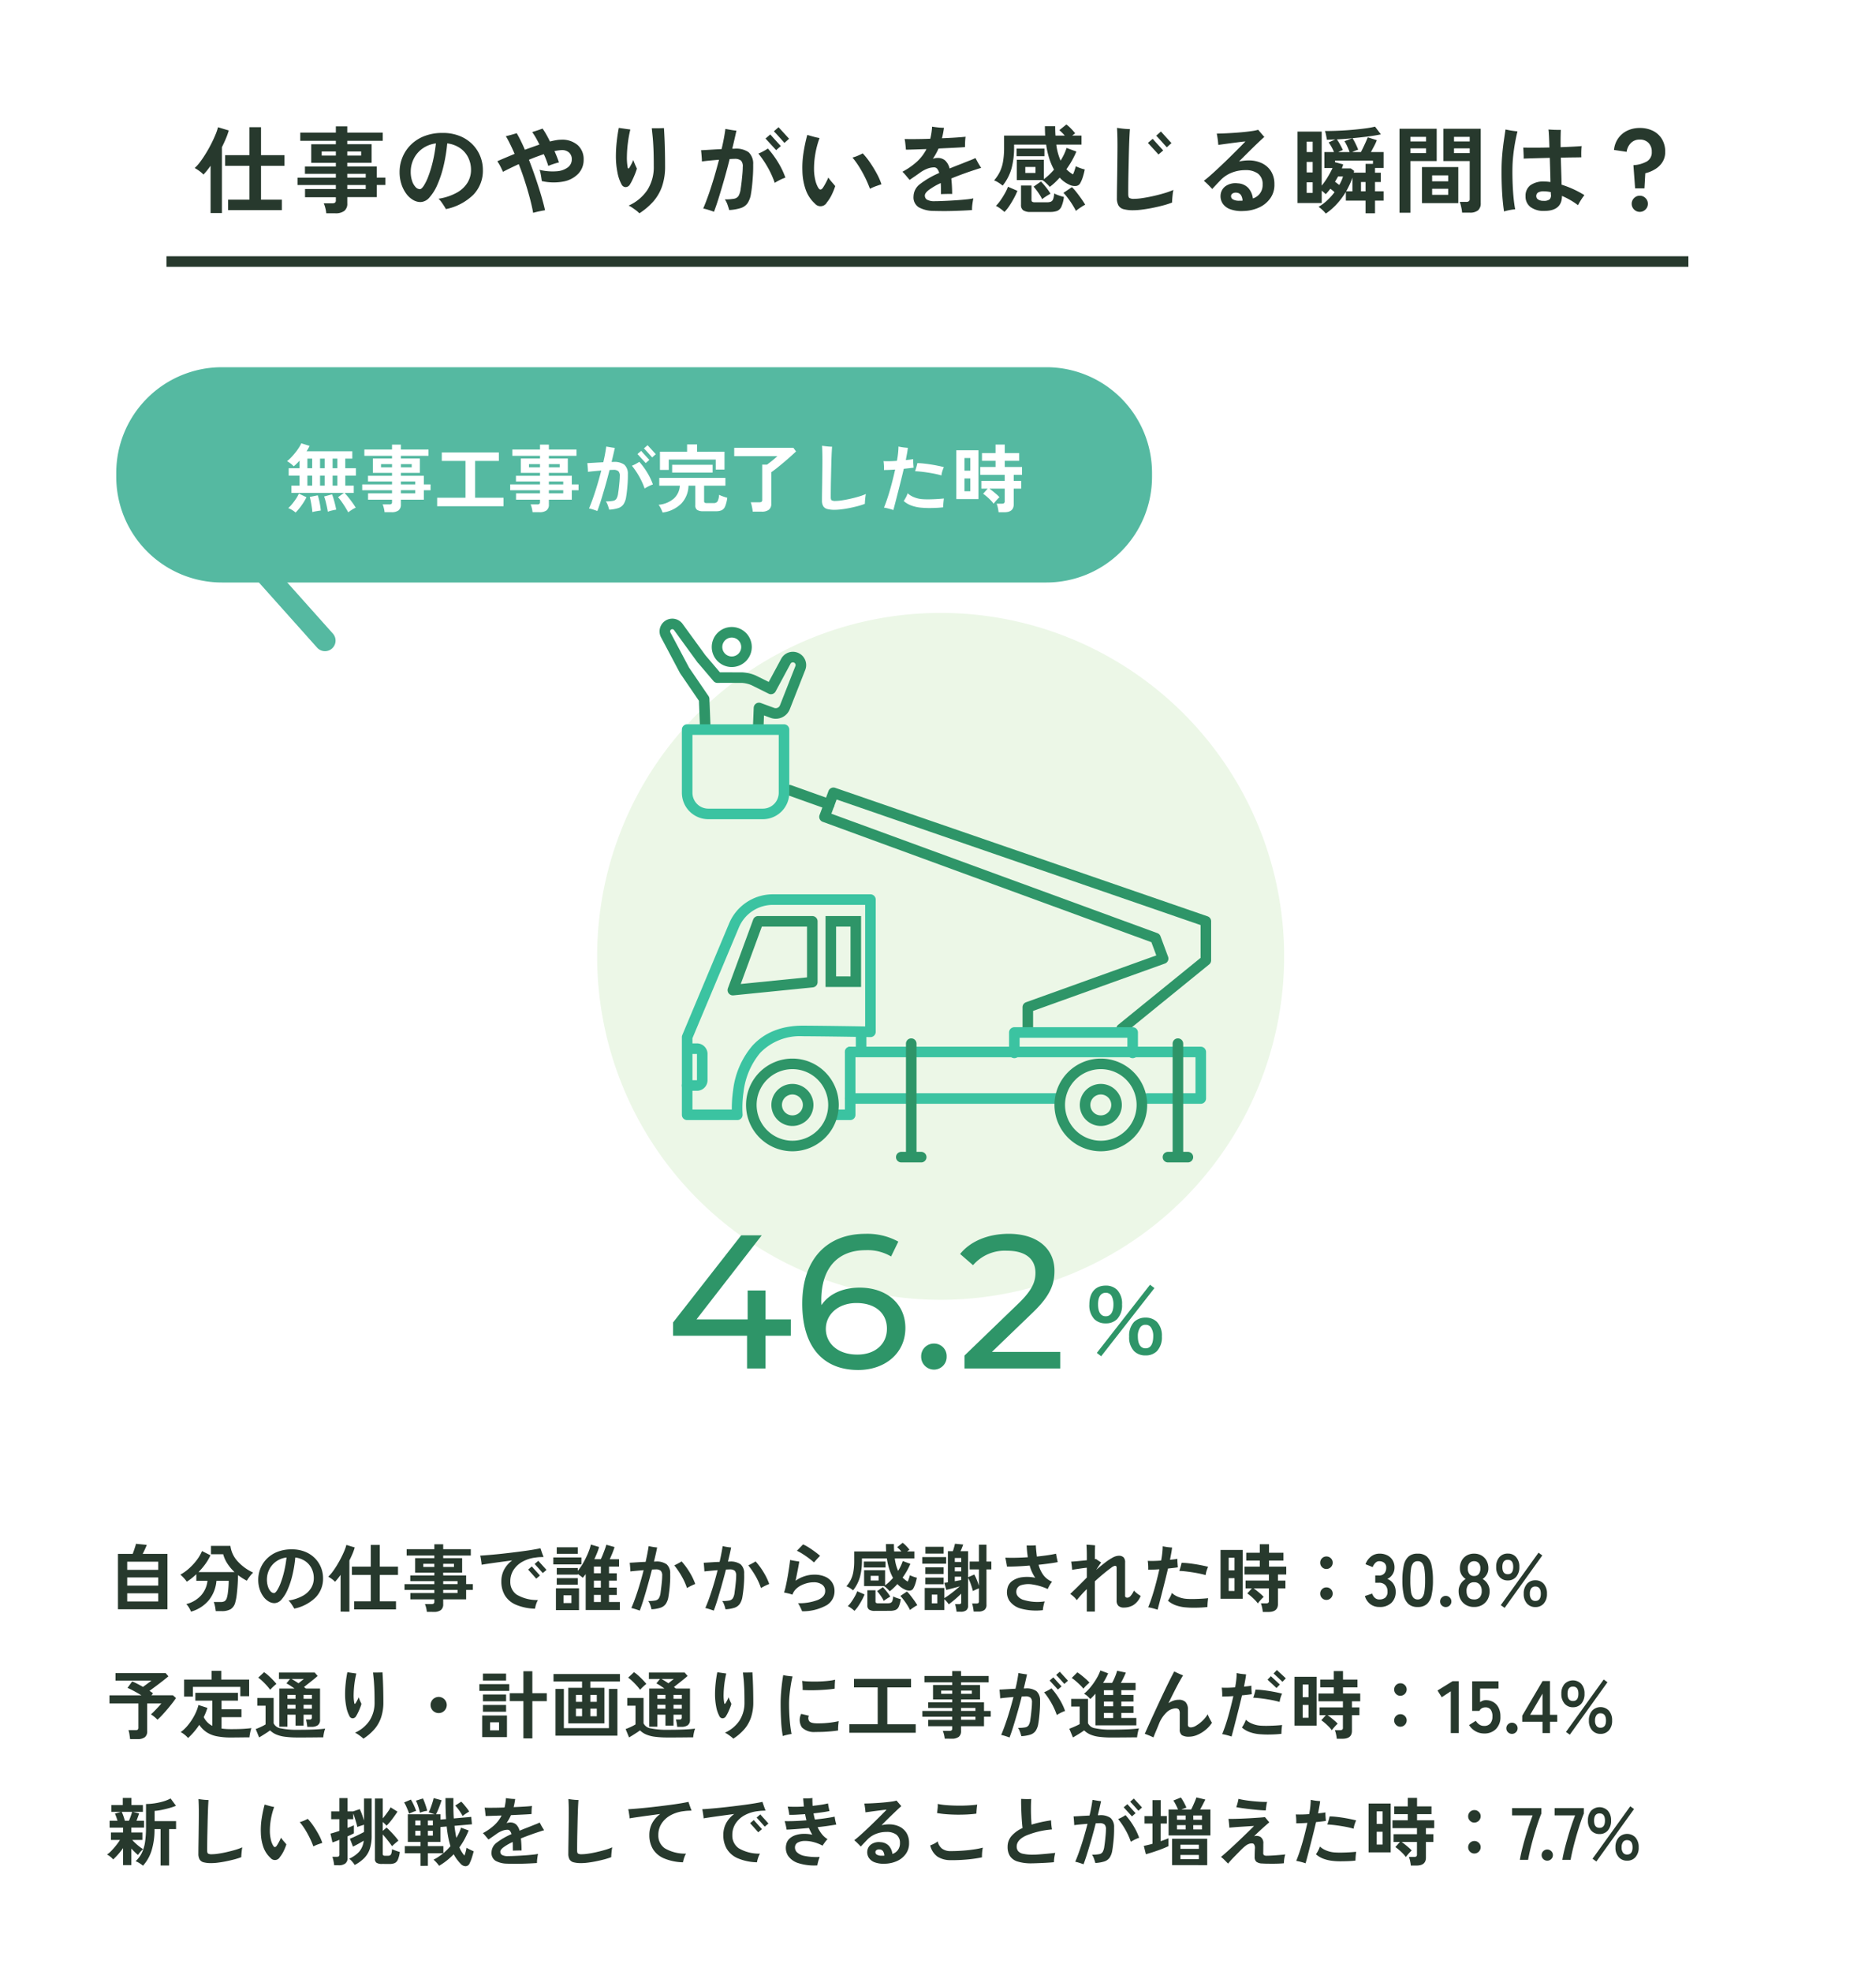
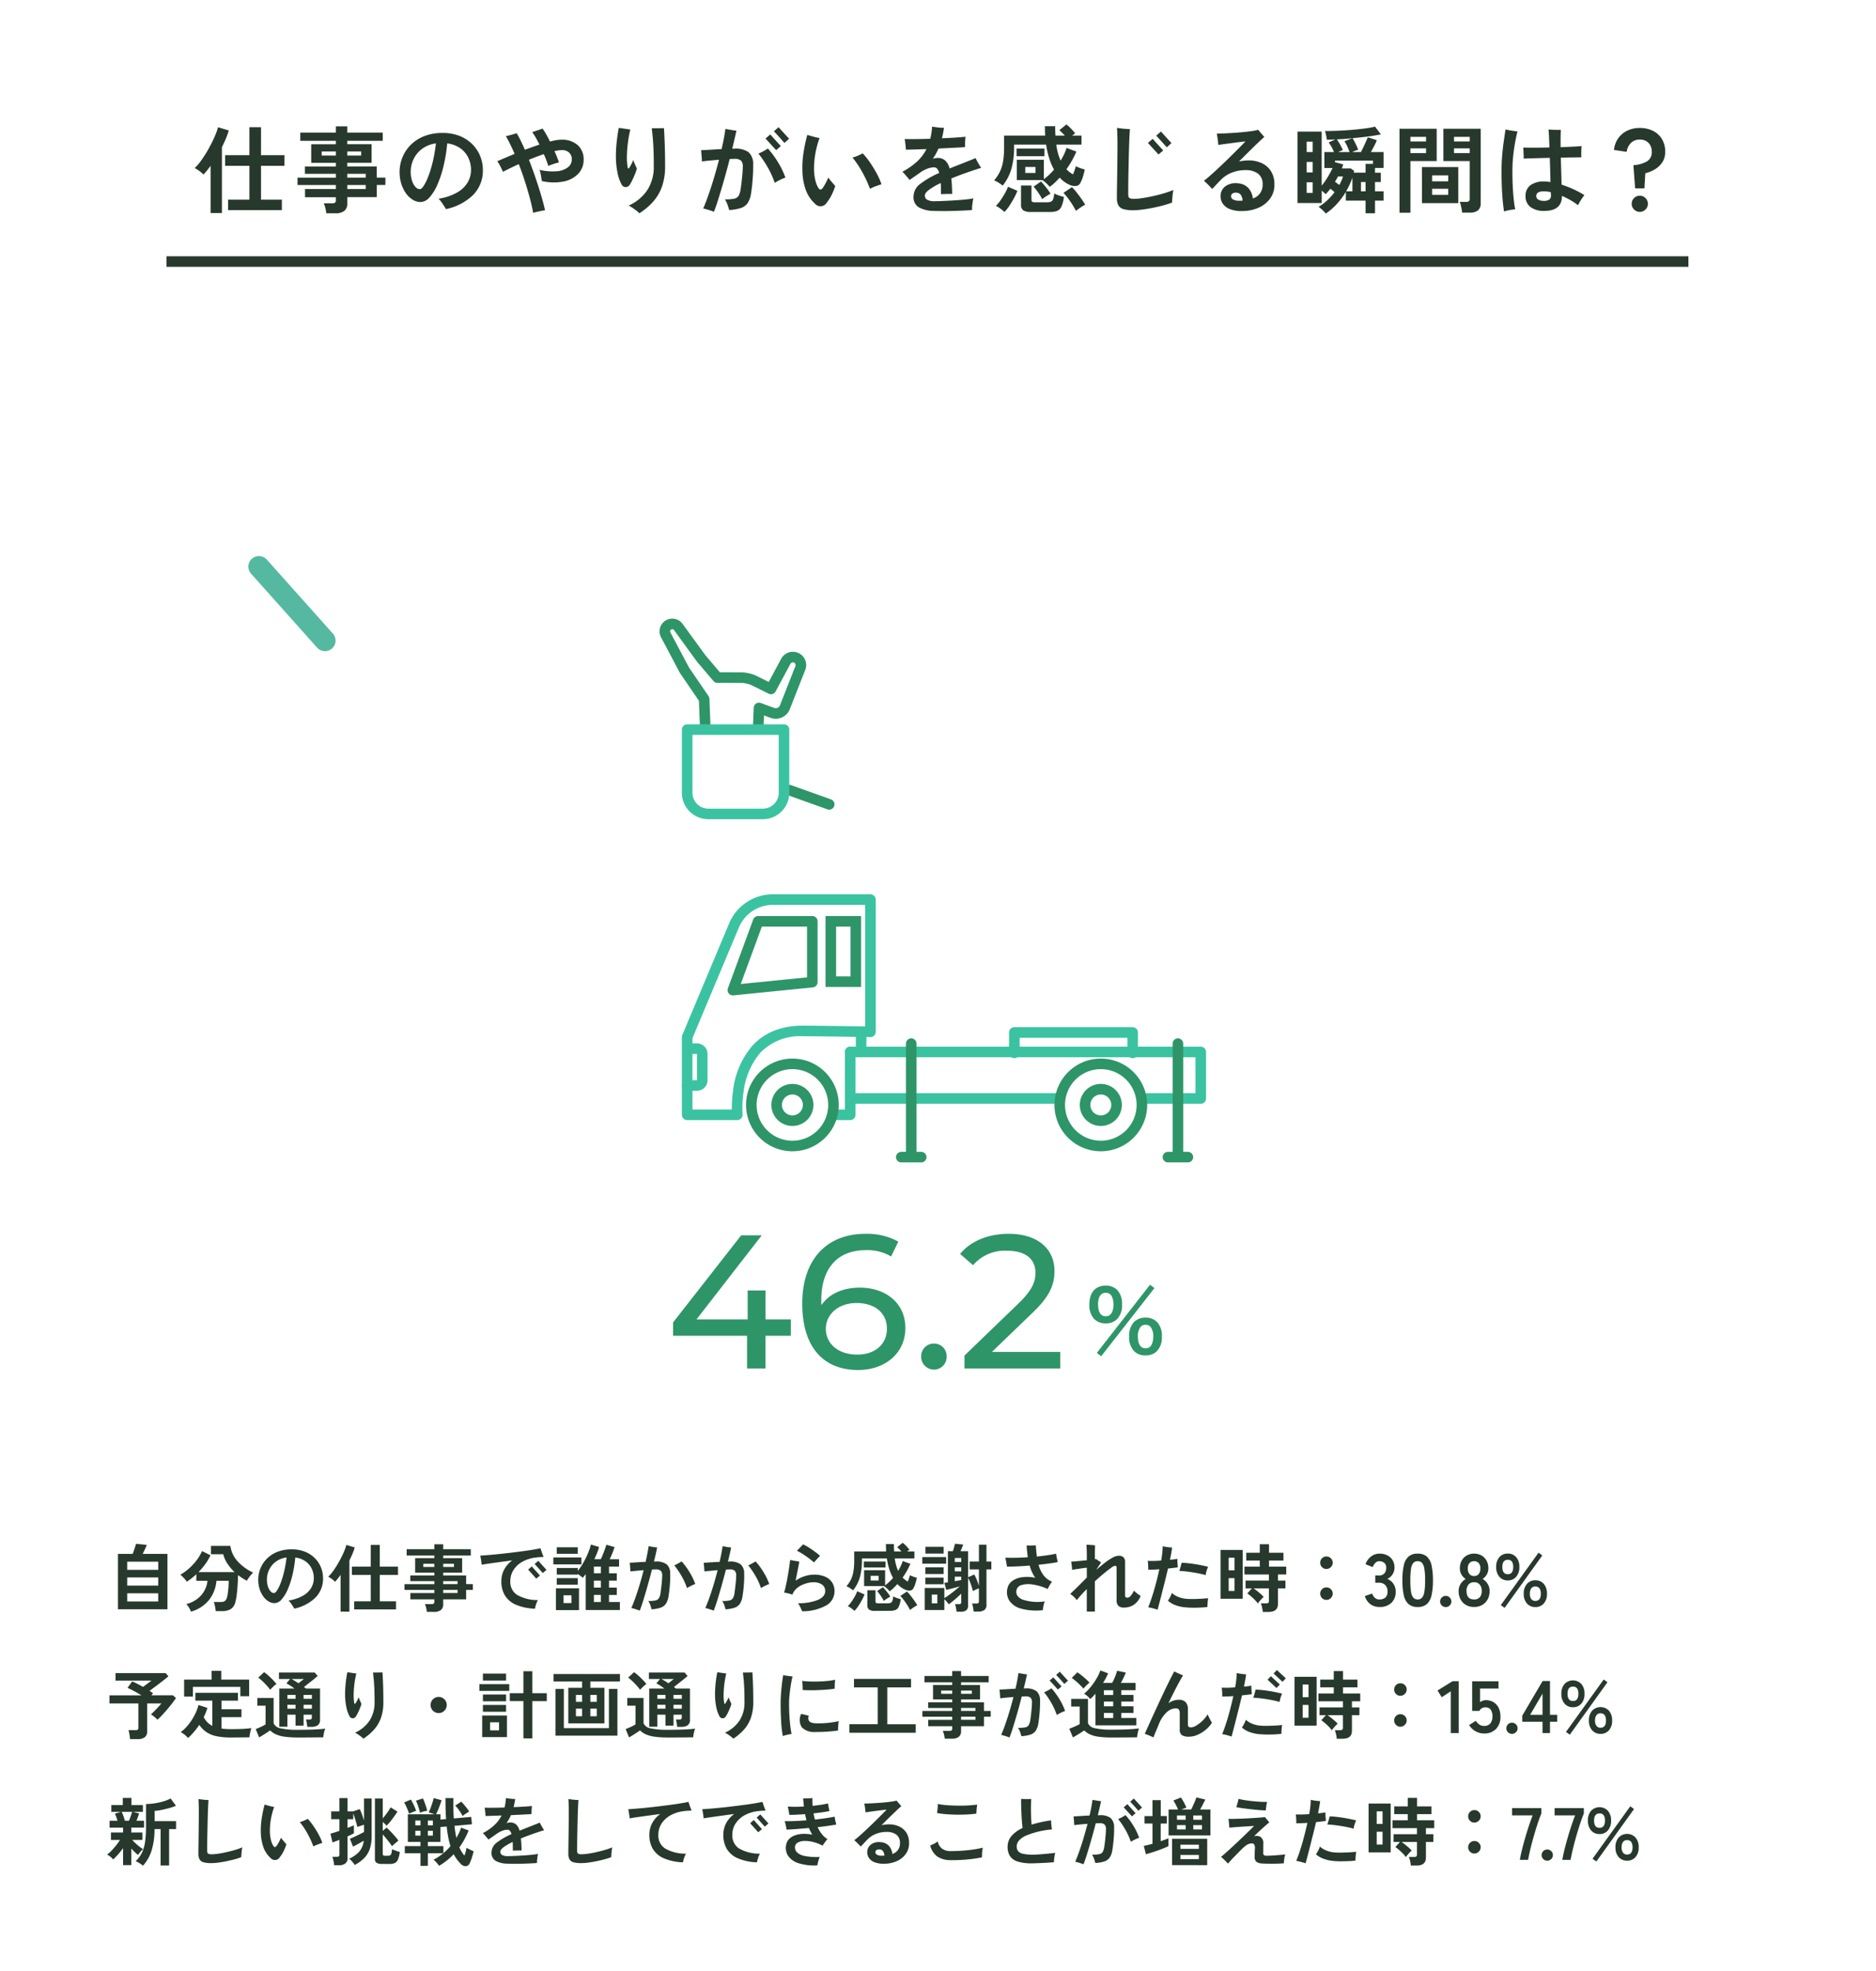
<svg xmlns="http://www.w3.org/2000/svg" width="355" height="373" viewBox="0 0 355 373">
  <g id="グループ_2085" data-name="グループ 2085" transform="translate(-10 -8764.578)">
    <path id="_1000_F_962035266_kceVwJxyztzbqQ0mcsGFZWrDhv7pE0Q6" data-name="1000_F_962035266_kceVwJxyztzbqQ0mcsGFZWrDhv7pE0Q6" d="M0,0H355V373H0Z" transform="translate(10 8764.578)" fill="#fff" />
    <path id="パス_1034" data-name="パス 1034" d="M-134.838.774v-1.98h4.032V-7.614h-4.59V-9.63h4.59v-5.292h2.2V-9.63h4.428v2.016h-4.428v6.408h3.942V.774Zm-3.312.54V-7.632q-.342.486-.684.909t-.666.765a4.932,4.932,0,0,0-.783-.684,7.255,7.255,0,0,0-.873-.558,7.835,7.835,0,0,0,1.026-1.152q.54-.72,1.08-1.6t1.008-1.8q.468-.918.81-1.746a10.031,10.031,0,0,0,.486-1.422l2.034.612a12.43,12.43,0,0,1-.54,1.53q-.342.81-.756,1.638V1.314Zm21.888.054a6.131,6.131,0,0,0-.171-.99,5.444,5.444,0,0,0-.3-.9h1.584a.948.948,0,0,0,.54-.117.562.562,0,0,0,.162-.477v-.558h-5.832V-3.222h5.832v-.756H-121.7v-1.4h7.254V-6.1h-5.85V-7.488h5.85v-.7h-4.662V-11.7h4.662v-.648h-6.732V-13.9h6.732v-1.188h2.16V-13.9h6.714v1.548h-6.714v.648h4.608v3.51h-4.608v.7h5.58v2.106h1.638v1.4H-106.7v2.3h-5.58V-.522a1.728,1.728,0,0,1-.567,1.44,2.737,2.737,0,0,1-1.719.45Zm3.978-4.59h3.492v-.756h-3.492Zm0-2.16h3.492V-6.1h-3.492Zm-4.842-4.176h2.682v-.774h-2.682Zm4.842,0h2.628v-.774h-2.628ZM-93.618.576Q-93.762.306-94-.063t-.495-.729a3.5,3.5,0,0,0-.531-.594,10.394,10.394,0,0,0,3.537-1.188A5.4,5.4,0,0,0-89.5-4.482a4.627,4.627,0,0,0,.63-2.34A5.254,5.254,0,0,0-89.4-9.189a4.68,4.68,0,0,0-1.53-1.773,5.47,5.47,0,0,0-2.439-.9,30.393,30.393,0,0,1-.7,4.293,20.53,20.53,0,0,1-1.17,3.537,8.811,8.811,0,0,1-1.494,2.4,2.326,2.326,0,0,1-1.692.873,2.819,2.819,0,0,1-1.431-.414,4.289,4.289,0,0,1-1.278-1.179,6.313,6.313,0,0,1-.909-1.809,7.307,7.307,0,0,1-.342-2.286,7.31,7.31,0,0,1,.54-2.772,7.113,7.113,0,0,1,1.584-2.376A7.479,7.479,0,0,1-97.7-13.239a9.273,9.273,0,0,1,3.456-.6,8.506,8.506,0,0,1,3.258.585A7.079,7.079,0,0,1-88.6-11.682a6.779,6.779,0,0,1,1.476,2.25,6.966,6.966,0,0,1,.5,2.61A6.546,6.546,0,0,1-88.4-2.169,10.36,10.36,0,0,1-93.618.576ZM-98.55-3.2q.306,0,.729-.63a9.409,9.409,0,0,0,.873-1.791,22.347,22.347,0,0,0,.837-2.745,28.056,28.056,0,0,0,.6-3.492,5.559,5.559,0,0,0-2.6,1.017A5.241,5.241,0,0,0-99.729-8.9a5.483,5.483,0,0,0-.549,2.4,5.373,5.373,0,0,0,.252,1.719,3.084,3.084,0,0,0,.648,1.161A1.15,1.15,0,0,0-98.55-3.2Zm21.438,4.482q-.234-1.314-.648-2.862T-78.7-4.761q-.522-1.629-1.134-3.177-.9.414-1.674.792t-1.314.666Q-83-6.894-83.3-7.488a7.676,7.676,0,0,0-.594-.99q.54-.252,1.395-.612l1.881-.792q-.414-.954-.828-1.8t-.828-1.548q.432-.09,1.044-.261t1.008-.3q.36.612.756,1.413t.792,1.719q.684-.252,1.386-.5t1.368-.486q-.342-.684-.684-1.287A11.1,11.1,0,0,0-77.292-14q.27-.09.639-.207t.729-.243q.36-.126.594-.216a12.352,12.352,0,0,1,.684,1.08q.36.63.72,1.368.63-.162,1.17-.252a5.8,5.8,0,0,1,.936-.09,4.46,4.46,0,0,1,3.15,1.035,3.566,3.566,0,0,1,1.116,2.745,3.777,3.777,0,0,1-.981,2.619,5.169,5.169,0,0,1-2.754,1.5,9.907,9.907,0,0,1-4.185-.072q-.036-.288-.1-.693t-.144-.8a2.959,2.959,0,0,0-.189-.63,10.4,10.4,0,0,0,3.258.27,3.975,3.975,0,0,0,2.106-.738A1.858,1.858,0,0,0-69.8-8.838a1.66,1.66,0,0,0-.549-1.323,2.03,2.03,0,0,0-1.5-.423q-.27.018-.576.063t-.648.117q.252.558.468,1.107t.378,1.035q-.252.054-.639.171t-.765.252q-.378.135-.612.243-.162-.522-.378-1.1T-75.1-9.828q-.666.234-1.386.5t-1.422.567q.648,1.656,1.242,3.4T-75.6-2.025q.468,1.593.738,2.817Q-75.33.864-75.969,1T-77.112,1.278Zm20.106.09a4.864,4.864,0,0,0-.6-.531Q-58,.54-58.392.279A4.433,4.433,0,0,0-59.04-.09a8.334,8.334,0,0,0,3.555-2.97,8.053,8.053,0,0,0,1.2-4.464q0-2.07-.063-3.42t-.153-2.241q-.09-.891-.162-1.539h.684q.432,0,.873-.009t.747-.027q.054.774.108,1.98t.081,2.583q.027,1.377.027,2.673a11.436,11.436,0,0,1-.576,3.8A8.592,8.592,0,0,1-54.387-.855,12.588,12.588,0,0,1-57.006,1.368ZM-58.788-4.1a.98.98,0,0,1-.792.513.877.877,0,0,1-.81-.531A7.665,7.665,0,0,1-61.164-6.4a15.45,15.45,0,0,1-.288-3.051,25.635,25.635,0,0,1,.153-2.7q.153-1.44.4-2.646.522.072,1.125.162t1.053.144a22.338,22.338,0,0,0-.459,2.511,22.974,22.974,0,0,0-.189,2.565,10.407,10.407,0,0,0,.144,2.07q.036.234.144.234t.252-.27q.144-.234.351-.63a4.98,4.98,0,0,0,.315-.72q.072.234.207.567t.27.621q.135.288.207.45a9.427,9.427,0,0,1-.324.945q-.216.549-.477,1.1A8.853,8.853,0,0,1-58.788-4.1ZM-42.894,1.08q-.18-.072-.576-.207t-.81-.252a5.8,5.8,0,0,0-.648-.153q.54-1.278,1.071-2.808t1.017-3.177q.486-1.647.9-3.249-.882.072-1.737.153t-1.5.171q0-.234-.027-.63t-.063-.81q-.036-.414-.072-.684.756-.036,1.8-.1t2.088-.117q.252-1.062.432-2.025t.288-1.791q.4.072,1.026.18t1.062.144q-.162.738-.36,1.6t-.432,1.818h.414a4.141,4.141,0,0,1,2.682.666,2.949,2.949,0,0,1,.864,2.322q.018.954-.045,2.016t-.162,1.989q-.1.927-.207,1.521a4.347,4.347,0,0,1-.657,1.809,2.524,2.524,0,0,1-1.3.918,8.924,8.924,0,0,1-2.169.369q-.108-.414-.315-1.008a4.153,4.153,0,0,0-.5-1.008,9.057,9.057,0,0,0,1.737-.126,1.247,1.247,0,0,0,.864-.558,3.614,3.614,0,0,0,.387-1.314q.108-.666.189-1.413t.144-1.458q.063-.711.063-1.251A1.6,1.6,0,0,0-37.773-8.6a1.818,1.818,0,0,0-1.251-.333q-.18,0-.4.009t-.5.027q-.45,1.8-.972,3.636t-1.026,3.474Q-42.426-.144-42.894,1.08Zm11.5-5.472a17,17,0,0,0-1.341-2.961,19.247,19.247,0,0,0-1.755-2.583,7.327,7.327,0,0,0,.927-.432q.5-.27.873-.522a17.711,17.711,0,0,1,1.944,2.646,15.088,15.088,0,0,1,1.368,2.862,8.042,8.042,0,0,0-1.044.441A9.868,9.868,0,0,0-31.392-4.392Zm.27-6.192q-.054-.054-.342-.369l-.666-.729-.666-.729q-.288-.315-.342-.369l.9-.774q.054.054.342.378t.657.729l.657.72q.288.315.342.369Zm1.566-1.368q-.036-.036-.234-.261l-.477-.54q-.279-.315-.558-.621t-.486-.522l-.243-.252.882-.774q.054.054.342.369l.657.72.657.72q.288.315.342.369Zm5.778,11.5a6.508,6.508,0,0,1-1.728-2.574,11.182,11.182,0,0,1-.648-3.546,17.932,17.932,0,0,1,.2-3.474,30.807,30.807,0,0,1,.72-3.42q.486.144,1.134.324a11.6,11.6,0,0,0,1.188.27,16.754,16.754,0,0,0-.819,3.114,16.16,16.16,0,0,0-.225,3.006A9.419,9.419,0,0,0-23.715-4.9a4.92,4.92,0,0,0,.549,1.422q.216.342.414.351t.432-.279a9.558,9.558,0,0,0,.531-.882A10.33,10.33,0,0,0-21.258-5.4a9.194,9.194,0,0,0,.711.909q.4.459.6.711a11.949,11.949,0,0,1-.675,1.665,7.4,7.4,0,0,1-.909,1.431A1.368,1.368,0,0,1-23.778-.45Zm10.4-2.826a21.287,21.287,0,0,0-.873-2.043,22.8,22.8,0,0,0-1.134-2.052,15.4,15.4,0,0,0-1.3-1.809,6.812,6.812,0,0,0,1.062-.369q.558-.243.882-.423a14.158,14.158,0,0,1,1.4,1.764,23.032,23.032,0,0,1,1.278,2.1A11.557,11.557,0,0,1-11.2-4.122q-.4.126-1.008.342A9.285,9.285,0,0,0-13.374-3.276ZM-1.44.918A5.853,5.853,0,0,1-4.14.234a2.215,2.215,0,0,1-.99-2.07A2.988,2.988,0,0,1-3.861-4.194,16.691,16.691,0,0,1-.27-6.264a2.117,2.117,0,0,0-.378-.783.742.742,0,0,0-.594-.279,3.643,3.643,0,0,0-1.323.27,6.025,6.025,0,0,0-1.341.738q-.4.288-.945.666l-1.017.7q-.27-.306-.666-.783a8.694,8.694,0,0,0-.7-.765A12.962,12.962,0,0,0-4.419-8.469a8.332,8.332,0,0,0,1.737-2.313q-1.242.036-2.277.072t-1.611.036q-.018-.234-.054-.6t-.081-.756a4.7,4.7,0,0,0-.117-.657q.81.018,2.106.009t2.754-.063q.126-.522.216-1.1t.126-1.188q.414.072,1.089.144a11.175,11.175,0,0,0,1.161.072,17.6,17.6,0,0,1-.378,1.98q1.422-.054,2.619-.135t1.845-.153q-.036.234-.063.6t-.036.738q-.009.369-.009.621-.414.036-1.188.081t-1.755.09q-.981.045-2.061.1-.234.522-.5,1t-.576.945a3.846,3.846,0,0,1,.432-.117,2.2,2.2,0,0,1,.45-.045,2.105,2.105,0,0,1,1.449.486A3.08,3.08,0,0,1,1.692-7.11q.522-.216,1.089-.441T3.96-8.01q.846-.342,1.584-.63a11.244,11.244,0,0,0,1.044-.45l.324.6q.2.369.414.72t.342.549q-.36.09-.927.279l-1.134.378q-.567.189-.945.333Q3.186-5.706,2.016-5.22a28.521,28.521,0,0,1,.162,2.934Q1.908-2.3,1.5-2.3l-.792.018q-.387.009-.639.027Q.054-2.826.054-3.357t-.036-1a12.588,12.588,0,0,0-2.241,1.3Q-2.988-2.466-2.988-2a.923.923,0,0,0,.378.774,2.83,2.83,0,0,0,1.53.306q.432,0,1.134-.027T1.6-1.017q.846-.045,1.71-.108t1.62-.144a12.557,12.557,0,0,0,1.26-.189Q6.084-.954,6-.306A6.587,6.587,0,0,0,5.94.756Q5.184.81,4.2.855T2.187.927Q1.152.954.2.945T-1.44.918ZM20.646-3.636a5.486,5.486,0,0,0-.4-.432Q20-4.32,19.737-4.554A2.251,2.251,0,0,0,19.26-4.9v-.018H14.418V-8.766H19.53v3.672a9.414,9.414,0,0,0,.99-.819,13.228,13.228,0,0,0,.936-.981,11.766,11.766,0,0,1-.891-2.079,15.934,15.934,0,0,1-.6-2.655H13.9v.558a15.173,15.173,0,0,1-.468,3.879A9.048,9.048,0,0,1,11.736-3.87a6.269,6.269,0,0,0-.774-.558,4.347,4.347,0,0,0-.846-.432,7.483,7.483,0,0,0,1.053-1.557,7.247,7.247,0,0,0,.63-1.962,15.1,15.1,0,0,0,.207-2.691v-2.268h7.776q-.054-.846-.054-1.782h1.944q0,.936.054,1.782H23.49a10.217,10.217,0,0,0-1.026-1.026l1.332-1.08a6.942,6.942,0,0,1,.882.792,10.389,10.389,0,0,1,.774.882l-.558.432h1.764v1.71h-4.77A10.65,10.65,0,0,0,22.7-8.6a11.9,11.9,0,0,0,.648-1.179A9.862,9.862,0,0,0,23.832-11l1.854.684A17.187,17.187,0,0,1,23.8-6.966a5.858,5.858,0,0,0,1.242.972,5.848,5.848,0,0,0,.279-.7q.153-.45.261-.846a6.718,6.718,0,0,0,.828.351,6.713,6.713,0,0,0,.864.261,13.13,13.13,0,0,1-.387,1.5,5.947,5.947,0,0,1-.441,1.035A1.011,1.011,0,0,1,25.6-3.8a2.3,2.3,0,0,1-1.269-.252,5.388,5.388,0,0,1-1.8-1.332q-.45.5-.918.945A9.3,9.3,0,0,1,20.646-3.636Zm-3.6,4.752A2.415,2.415,0,0,1,15.624.8,1.218,1.218,0,0,1,15.21-.234V-3.888h1.98v2.7a.452.452,0,0,0,.126.36.821.821,0,0,0,.5.108h2.34a1.84,1.84,0,0,0,.72-.117.811.811,0,0,0,.414-.477,3.856,3.856,0,0,0,.2-1.08,5.114,5.114,0,0,0,.873.378,9.193,9.193,0,0,0,.963.288A6.32,6.32,0,0,1,22.842.135a1.52,1.52,0,0,1-.819.792,3.888,3.888,0,0,1-1.323.189Zm-4.968,0a8.069,8.069,0,0,0-.81-.657,4.819,4.819,0,0,0-.81-.495A7.008,7.008,0,0,0,11.34-1.1q.45-.648.837-1.341a7.749,7.749,0,0,0,.567-1.215l1.782.774A11.8,11.8,0,0,1,13.878-1.5Q13.464-.738,13-.036A7.569,7.569,0,0,1,12.078,1.116ZM25.6.918Q25.434.576,25.155.1t-.621-.972q-.342-.495-.684-.927a8.249,8.249,0,0,0-.612-.7l1.6-1.08a7.7,7.7,0,0,1,.837.927q.477.6.936,1.251T27.36-.252a3.937,3.937,0,0,0-.567.315q-.351.225-.684.459A5.665,5.665,0,0,0,25.6.918ZM14.364-9.432v-1.44h5.274v1.44ZM19.206-1.3a6.567,6.567,0,0,0-.441-.8q-.279-.441-.594-.864a8.271,8.271,0,0,0-.585-.711l1.4-.972A15.173,15.173,0,0,1,20-3.474,10.147,10.147,0,0,1,20.79-2.34q-.108.054-.423.243t-.648.414A4.863,4.863,0,0,0,19.206-1.3ZM16.02-6.264h1.926V-7.4H16.02ZM36.486.792a6.92,6.92,0,0,1-1.854-.2,1.589,1.589,0,0,1-.981-.7,2.776,2.776,0,0,1-.3-1.4q0-.846.018-2T33.408-5.9q.018-1.53.036-3.042t.018-2.592q0-.972-.027-1.89T33.372-14.8l.72.1q.468.063.954.1t.774.036q-.036.4-.081,1.26T35.658-11.3q-.036,1.143-.063,2.412t-.054,2.52q-.027,1.251-.036,2.313T35.5-2.268q0,.576.216.738a1.76,1.76,0,0,0,.936.162A10.969,10.969,0,0,0,38.124-1.5q.936-.135,2.034-.378t2.133-.549a14.022,14.022,0,0,0,1.755-.63,6.129,6.129,0,0,0-.126.756q-.054.468-.09.918t-.036.72a16.289,16.289,0,0,1-1.719.549q-.981.261-2.025.468T38.07.675A13.11,13.11,0,0,1,36.486.792ZM42.8-11.124q-.036-.036-.243-.261t-.486-.54q-.279-.315-.558-.621l-.477-.522q-.2-.216-.234-.252l.882-.792q.054.054.342.378t.657.729l.657.72q.288.315.342.369ZM41.22-9.756q-.036-.054-.333-.378l-.666-.729-.657-.72q-.288-.315-.342-.369l.9-.774q.054.054.342.378t.657.729l.657.72q.288.315.342.369ZM57.294.936A6.244,6.244,0,0,1,54.8.6,2.886,2.886,0,0,1,53.37-.486a2.5,2.5,0,0,1-.4-1.548,2.293,2.293,0,0,1,.972-1.755,3.314,3.314,0,0,1,2.3-.513,2.884,2.884,0,0,1,1.98.882,3.572,3.572,0,0,1,.864,1.98A2.637,2.637,0,0,0,60.93-4.086a2.438,2.438,0,0,0-.9-2.07A3.863,3.863,0,0,0,57.69-6.8a6.923,6.923,0,0,0-2.637.495,5.9,5.9,0,0,0-2.061,1.377q-.522.54-.954,1t-.648.693q-.306-.342-.765-.8a10.237,10.237,0,0,0-.819-.747q.486-.36,1.152-.945t1.449-1.314q.783-.729,1.575-1.494T55.5-10.026q.729-.72,1.3-1.3t.873-.9q-.342.018-.99.1t-1.413.18q-.765.1-1.494.2t-1.233.171q-.018-.252-.063-.657t-.108-.81q-.063-.4-.117-.675.558,0,1.4-.036t1.8-.1q.954-.063,1.872-.153t1.647-.2a6.948,6.948,0,0,0,1.107-.234q.126.144.342.4l.441.513q.225.261.387.441-.414.36-1.179,1.089t-1.7,1.656q-.936.927-1.908,1.9.45-.09.9-.144a7.7,7.7,0,0,1,.918-.054,5.741,5.741,0,0,1,2.475.513,4.144,4.144,0,0,1,1.737,1.5,4.516,4.516,0,0,1,.666,2.466,4.355,4.355,0,0,1-.738,2.628A5.225,5.225,0,0,1,60.318.243,7.469,7.469,0,0,1,57.294.936ZM56.52-1.008h.306a2.47,2.47,0,0,0,.306-.018,2.115,2.115,0,0,0-.288-1.026,1.019,1.019,0,0,0-.756-.468,1.194,1.194,0,0,0-.81.117.611.611,0,0,0-.324.495.7.7,0,0,0,.378.657A2.312,2.312,0,0,0,56.52-1.008Zm16.362,2.43a5.3,5.3,0,0,0-.63-.675,5.566,5.566,0,0,0-.738-.6A9.24,9.24,0,0,0,73.152-1.08a11.224,11.224,0,0,0,1.386-1.548q-.18-.162-.387-.333t-.4-.315q-.234.288-.45.549t-.432.477q-.27-.27-.756-.666v2.34H67.536V-14.094h4.572V-3.87a12.916,12.916,0,0,0,1.116-1.584A16.884,16.884,0,0,0,74.16-7.2H72.612v-3.024H74.43a7.561,7.561,0,0,0-.468-.981,6.824,6.824,0,0,0-.54-.837l1.26-.576-.819.036-.765.036q-.072-.414-.171-.909a4,4,0,0,0-.207-.747q1.116,0,2.457-.054t2.682-.171q1.341-.117,2.484-.27a17.533,17.533,0,0,0,1.863-.333l1.1,1.458q-.972.216-2.394.4t-2.97.324a5.777,5.777,0,0,1,.369.639q.207.4.4.819t.3.72q-.234.072-.54.189t-.594.261h1.656q.2-.378.45-.9t.477-1.035q.225-.513.369-.855l1.71.54a8.309,8.309,0,0,1-.477,1.053q-.333.639-.639,1.2h2.394v3.006h-1.62v.9h1.1v1.764h-1.1V-2.79h1.62v1.764h-1.62V1.368H80.406V-1.026H76.68V-2.682a14.4,14.4,0,0,1-1.719,2.3A11.611,11.611,0,0,1,72.882,1.422Zm5.292-7.74h2.232V-7.992h1.4V-8.6H74.628V-8.3l1.548.414q-.054.18-.117.369t-.135.387H77.6l.648.468q-.018.072-.036.162Zm-2.916-3.906h2.124q-.162-.468-.441-1.08a6.258,6.258,0,0,0-.531-.972l1.512-.558q-.756.072-1.5.126t-1.449.09a5.867,5.867,0,0,1,.4.6q.216.369.414.747t.324.666q-.18.072-.4.162T75.258-10.224Zm-5.994,7.74H70.4V-4.5H69.264Zm0-3.888H70.4v-1.98H69.264Zm0-3.852H70.4v-1.962H69.264ZM79.542-2.79h.864V-4.554h-.864Zm-2.808,0h1.188V-5.382a12.319,12.319,0,0,1-.522,1.3Q77.094-3.42,76.734-2.79ZM75.438-4q.234-.414.414-.819A5.975,5.975,0,0,0,76.14-5.6H75.2q-.126.234-.279.495t-.3.513q.2.126.4.288T75.438-4ZM98.676,1.242a5.705,5.705,0,0,0-.09-.675q-.072-.387-.162-.756a3.377,3.377,0,0,0-.2-.6h1.206a.856.856,0,0,0,.522-.126.516.516,0,0,0,.162-.432V-8.514H95.13v-6.12H102.2V-.576A1.754,1.754,0,0,1,101.709.8a2.394,2.394,0,0,1-1.611.441ZM86.832,1.26V-14.634H93.87v6.12H88.9V1.26ZM91.08-.558V-7.38h6.876V-.558Zm1.926-1.566h3.042V-3.276H93.006Zm0-2.556h3.042V-5.814H93.006Zm4.14-5.346h2.97v-.9h-2.97Zm-8.244,0h2.952v-.9H88.9Zm8.244-2.2h2.97V-13.1h-2.97Zm-8.244,0h2.952V-13.1H88.9ZM114.228.918a4.118,4.118,0,0,1-2.61-.738,2.466,2.466,0,0,1-.936-2.052,2.486,2.486,0,0,1,.891-2.052,4.225,4.225,0,0,1,2.691-.72q.27,0,.558.027t.576.063q-.018-.99-.054-2.178t-.072-2.394q-1.458.036-2.8.072t-2.151.072a6.43,6.43,0,0,0,0-.684q-.018-.414-.036-.81t-.036-.594q.792.018,2.133.018t2.817-.036q-.036-1.224-.081-2.142t-.1-1.26l.738.045q.45.027.891.027h.711q-.018.306-.036,1.2t0,2.079q1.314-.054,2.394-.108t1.584-.108q-.036.27-.054.675t-.018.8q0,.4.018.648-.522.018-1.566.027t-2.322.045q.036,1.368.081,2.736T117.5-4.05a19.023,19.023,0,0,1,4.32,1.98,9.773,9.773,0,0,0-.657.936,9.911,9.911,0,0,0-.549.972,12.856,12.856,0,0,0-1.476-.981,15.878,15.878,0,0,0-1.566-.783Q117.576.918,114.228.918Zm-7.614.108q-.144-.9-.261-2.178t-.171-2.835q-.054-1.557-.036-3.249.018-1.35.144-2.7t.3-2.529q.171-1.179.3-2.025l.7.135q.414.081.837.135t.729.09q-.216.846-.432,2.007t-.36,2.457q-.144,1.3-.162,2.538-.018,1.566.045,3.051t.189,2.7q.126,1.215.288,1.989-.27.018-.675.081t-.792.153A5.968,5.968,0,0,0,106.614,1.026ZM114.066-.99a1.743,1.743,0,0,0,1.17-.279,1.1,1.1,0,0,0,.252-.891.8.8,0,0,1-.018-.189v-.279a5.793,5.793,0,0,0-1.3-.162,2.1,2.1,0,0,0-1.116.225.772.772,0,0,0-.342.693.736.736,0,0,0,.369.639A1.759,1.759,0,0,0,114.066-.99Zm17.352-2.358-.324-4.392a5.868,5.868,0,0,0,2.556-.711,1.968,1.968,0,0,0,.918-1.809,2.325,2.325,0,0,0-.612-1.692,2.2,2.2,0,0,0-1.656-.63,2.271,2.271,0,0,0-1.692.657,2.879,2.879,0,0,0-.792,1.665l-2.394-.36A4.566,4.566,0,0,1,128.2-12.8a4.4,4.4,0,0,1,1.71-1.458,5.355,5.355,0,0,1,2.394-.522,5.483,5.483,0,0,1,2.484.54,4.1,4.1,0,0,1,1.7,1.557,4.556,4.556,0,0,1,.621,2.421,3.54,3.54,0,0,1-.495,1.9A4.209,4.209,0,0,1,135.27-7.02a6.466,6.466,0,0,1-1.926.81l-.162,2.862ZM132.3,1.1a1.473,1.473,0,0,1-1.08-.45,1.473,1.473,0,0,1-.45-1.08,1.473,1.473,0,0,1,.45-1.08,1.473,1.473,0,0,1,1.08-.45,1.473,1.473,0,0,1,1.08.45,1.473,1.473,0,0,1,.45,1.08,1.473,1.473,0,0,1-.45,1.08A1.473,1.473,0,0,1,132.3,1.1Z" transform="translate(188 8803.578)" fill="#27392d" />
    <path id="パス_1035" data-name="パス 1035" d="M288,1H0V-1H288Z" transform="translate(41.5 8814.078)" fill="#27392d" />
    <path id="パス_1055" data-name="パス 1055" d="M2.324.574V-9.912H5.11q.126-.322.259-.714t.238-.728a3.01,3.01,0,0,0,.119-.462l2.044.2a6.955,6.955,0,0,1-.315.763q-.231.5-.455.945h4.69V.574ZM4.074-.91H9.94V-2.45H4.074Zm0-3H9.94v-1.54H4.074Zm0-2.982H9.94v-1.54H4.074Zm12.068,7.91A4.373,4.373,0,0,0,15.785.3a3.217,3.217,0,0,0-.539-.707,5.584,5.584,0,0,0,2.828-1.673,4.973,4.973,0,0,0,1.19-2.737H17.15V-6.062q-.448.42-.9.777a10.371,10.371,0,0,1-.9.637,5.521,5.521,0,0,0-.539-.672,6.744,6.744,0,0,0-.679-.658,8.877,8.877,0,0,0,1.6-1.141A10.963,10.963,0,0,0,17.2-8.694a7.755,7.755,0,0,0,1.029-1.75l1.6.8a9.841,9.841,0,0,1-.98,1.666,12.513,12.513,0,0,1-1.288,1.512h6.818a8.995,8.995,0,0,1-1.323-1.568,6.047,6.047,0,0,1-.819-1.806h-2.31v-1.582H23.6a5.288,5.288,0,0,0,1.33,2.877A9.145,9.145,0,0,0,27.9-6.37a4.826,4.826,0,0,0-.427.462q-.231.28-.434.567a6,6,0,0,0-.329.511q-.434-.224-.847-.49t-.819-.574q-.014.882-.077,1.855T24.8-2.2a9.167,9.167,0,0,1-.259,1.393A2.136,2.136,0,0,1,23.653.553a3.321,3.321,0,0,1-1.7.371h-1.12Q20.8.686,20.748.357t-.133-.644A3.351,3.351,0,0,0,20.454-.8H21.7a1.545,1.545,0,0,0,.819-.168,1.162,1.162,0,0,0,.413-.644,5.558,5.558,0,0,0,.189-.931q.077-.581.119-1.2t.042-1.071H20.958a6.756,6.756,0,0,1-1.365,3.577A6.733,6.733,0,0,1,16.142,1.022ZM35.686.448q-.112-.21-.294-.5t-.385-.567a2.723,2.723,0,0,0-.413-.462A8.084,8.084,0,0,0,37.345-2a4.2,4.2,0,0,0,1.547-1.484,3.6,3.6,0,0,0,.49-1.82,4.087,4.087,0,0,0-.413-1.841,3.64,3.64,0,0,0-1.19-1.379,4.254,4.254,0,0,0-1.9-.7,23.638,23.638,0,0,1-.546,3.339,15.968,15.968,0,0,1-.91,2.751,6.853,6.853,0,0,1-1.162,1.869,1.809,1.809,0,0,1-1.316.679A2.193,2.193,0,0,1,30.835-.91a3.336,3.336,0,0,1-.994-.917,4.91,4.91,0,0,1-.707-1.407,5.683,5.683,0,0,1-.266-1.778,5.686,5.686,0,0,1,.42-2.156A5.532,5.532,0,0,1,30.52-9.016,5.817,5.817,0,0,1,32.508-10.3a7.212,7.212,0,0,1,2.688-.469,6.615,6.615,0,0,1,2.534.455,5.506,5.506,0,0,1,1.862,1.225,5.273,5.273,0,0,1,1.148,1.75,5.418,5.418,0,0,1,.392,2.03,5.091,5.091,0,0,1-1.386,3.619A8.058,8.058,0,0,1,35.686.448ZM31.85-2.492q.238,0,.567-.49A7.318,7.318,0,0,0,33.1-4.375a17.38,17.38,0,0,0,.651-2.135,21.822,21.822,0,0,0,.469-2.716,4.323,4.323,0,0,0-2.023.791,4.076,4.076,0,0,0-1.26,1.512,4.264,4.264,0,0,0-.427,1.869,4.179,4.179,0,0,0,.2,1.337,2.4,2.4,0,0,0,.5.9A.9.9,0,0,0,31.85-2.492ZM47.026.6V-.938h3.136V-5.922h-3.57V-7.49h3.57v-4.116H51.87V-7.49h3.444v1.568H51.87V-.938h3.066V.6Zm-2.576.42V-5.936q-.266.378-.532.707t-.518.6a3.836,3.836,0,0,0-.609-.532,5.643,5.643,0,0,0-.679-.434,6.094,6.094,0,0,0,.8-.9q.42-.56.84-1.246t.784-1.4q.364-.714.63-1.358a7.8,7.8,0,0,0,.378-1.106l1.582.476a9.667,9.667,0,0,1-.42,1.19q-.266.63-.588,1.274V1.022Zm16.324.042a4.768,4.768,0,0,0-.133-.77,4.234,4.234,0,0,0-.231-.7h1.232a.737.737,0,0,0,.42-.091.437.437,0,0,0,.126-.371V-1.3H57.652v-1.2h4.536v-.588H56.546V-4.186h5.642v-.56h-4.55V-5.824h4.55V-6.37H58.562V-9.1h3.626v-.5H56.952v-1.2h5.236v-.924h1.68v.924H69.09v1.2H63.868v.5h3.584v2.73H63.868v.546h4.34v1.638h1.274v1.092H68.208V-1.3h-4.34v.9a1.344,1.344,0,0,1-.441,1.12,2.129,2.129,0,0,1-1.337.35Zm3.094-3.57h2.716v-.588H63.868Zm0-1.68h2.716v-.56H63.868ZM60.1-7.434h2.086v-.6H60.1Zm3.766,0h2.044v-.6H63.868ZM81.242.462a9.875,9.875,0,0,1-3.661-.77,4.478,4.478,0,0,1-2.058-1.778,5.06,5.06,0,0,1-.651-2.59,4.711,4.711,0,0,1,.539-2.282A5.264,5.264,0,0,1,76.93-8.68l-2.275.308q-1.127.154-2.044.287t-1.477.231a3.807,3.807,0,0,0-.049-.539q-.049-.329-.1-.658a5.117,5.117,0,0,0-.112-.525q.658-.042,1.589-.119t2.023-.189q1.092-.112,2.233-.252t2.2-.28q1.057-.14,1.932-.287t1.421-.273q.07.21.175.518t.217.616q.112.308.21.518L82.2-9.3a8.453,8.453,0,0,0-.847.084,6.731,6.731,0,0,0-2.394.735A4.748,4.748,0,0,0,77.217-6.93a3.937,3.937,0,0,0-.651,2.254,2.9,2.9,0,0,0,1.218,2.485A7.565,7.565,0,0,0,81.8-1.176a3.878,3.878,0,0,0-.357.805A5.229,5.229,0,0,0,81.242.462Zm.238-5.684q-.028-.028-.182-.2l-.371-.42q-.217-.245-.434-.483t-.371-.413q-.154-.175-.182-.2l.7-.6q.028.042.252.294t.511.567q.287.315.511.567t.266.294Zm1.232-1.064q-.028-.028-.182-.2l-.371-.42q-.217-.245-.434-.483t-.371-.413q-.154-.175-.182-.2l.7-.6q.028.042.252.294t.511.567q.287.315.511.567t.266.294Zm8.12,7v-6.79q-.14.182-.28.357t-.266.329q-.182-.154-.441-.35T89.334-6.1v.112H85.358V-7.238h3.976v.532a8.639,8.639,0,0,0,.826-1.148q.392-.644.728-1.337t.574-1.337a9,9,0,0,0,.35-1.148l1.554.462a9.319,9.319,0,0,1-.378,1.12q-.238.588-.518,1.19h1.218q.2-.392.4-.9t.378-.994q.175-.49.273-.84l1.554.434q-.14.476-.392,1.106T95.382-8.9h1.764v1.4h-1.9v1.26h1.47v1.4h-1.47v1.316h1.47v1.386h-1.47V-.8H97.3V.714ZM85.2.728V-3.4h4.368V.728Zm-.49-8.652V-9.24H90.02v1.316Zm.644,3.85V-5.32h3.976v1.246Zm0-5.852v-1.232h3.976v1.232ZM86.632-.6h1.5v-1.47h-1.5Zm5.754-.2H93.7V-2.142H92.386Zm0-2.73H93.7V-4.844H92.386Zm0-2.716H93.7V-7.5H92.386Zm8.68,7.07Q100.912.77,100.6.665t-.63-.2a3.893,3.893,0,0,0-.5-.126q.434-.994.847-2.184t.791-2.464q.378-1.274.686-2.52-.672.056-1.344.119t-1.162.119q0-.182-.021-.483T99.218-7.7q-.028-.322-.056-.532.574-.028,1.386-.084t1.624-.084q.378-1.666.574-2.982.2.042.49.1t.6.1q.308.042.518.056-.112.574-.266,1.253t-.336,1.421q.07,0,.154-.007t.154-.007a3.3,3.3,0,0,1,2.093.532,2.226,2.226,0,0,1,.665,1.792q.028.742-.021,1.568t-.133,1.547q-.084.721-.168,1.183a3.381,3.381,0,0,1-.511,1.407,2,2,0,0,1-1.008.721,6.688,6.688,0,0,1-1.687.294,6.544,6.544,0,0,0-.231-.8,2.963,2.963,0,0,0-.385-.77,6.478,6.478,0,0,0,1.344-.1,1.014,1.014,0,0,0,.672-.441A2.682,2.682,0,0,0,105-2.548q.07-.532.14-1.113t.119-1.134q.049-.553.049-.973a1.307,1.307,0,0,0-.266-.945,1.385,1.385,0,0,0-.966-.259q-.14,0-.315.007t-.385.021q-.364,1.4-.763,2.828t-.791,2.709Q101.43-.126,101.066.826ZM110-3.444a12.382,12.382,0,0,0-1.036-2.289A16.386,16.386,0,0,0,107.6-7.742q.322-.14.707-.35t.679-.392A13.775,13.775,0,0,1,110.5-6.426a11.909,11.909,0,0,1,1.064,2.212q-.364.14-.805.357T110-3.444Zm5.068,4.27Q114.912.77,114.6.665t-.63-.2a3.893,3.893,0,0,0-.5-.126q.434-.994.847-2.184t.791-2.464q.378-1.274.686-2.52-.672.056-1.344.119t-1.162.119q0-.182-.021-.483t-.049-.623q-.028-.322-.056-.532.574-.028,1.386-.084t1.624-.084q.378-1.666.574-2.982.2.042.49.1t.6.1q.308.042.518.056-.112.574-.266,1.253t-.336,1.421q.07,0,.154-.007t.154-.007a3.3,3.3,0,0,1,2.093.532,2.226,2.226,0,0,1,.665,1.792q.028.742-.021,1.568t-.133,1.547q-.084.721-.168,1.183a3.381,3.381,0,0,1-.511,1.407,2,2,0,0,1-1.008.721,6.688,6.688,0,0,1-1.687.294,6.544,6.544,0,0,0-.231-.8,2.963,2.963,0,0,0-.385-.77,6.478,6.478,0,0,0,1.344-.1,1.014,1.014,0,0,0,.672-.441A2.682,2.682,0,0,0,119-2.548q.07-.532.14-1.113t.119-1.134q.049-.553.049-.973a1.307,1.307,0,0,0-.266-.945,1.385,1.385,0,0,0-.966-.259q-.14,0-.315.007t-.385.021q-.364,1.4-.763,2.828t-.791,2.709Q115.43-.126,115.066.826ZM124-3.444a12.382,12.382,0,0,0-1.036-2.289A16.386,16.386,0,0,0,121.6-7.742q.322-.14.707-.35t.679-.392A13.775,13.775,0,0,1,124.5-6.426a11.909,11.909,0,0,1,1.064,2.212q-.364.14-.805.357T124-3.444Zm7.784,4.4a4.573,4.573,0,0,0-.21-.5q-.14-.294-.287-.581A2.06,2.06,0,0,0,131-.574a9.765,9.765,0,0,0,3.808-.637q1.344-.609,1.344-1.659a1.429,1.429,0,0,0-.6-1.232,2.671,2.671,0,0,0-1.6-.434,4.934,4.934,0,0,0-1.183.154,5.526,5.526,0,0,0-1.2.448,3.778,3.778,0,0,0-1,.735,2.7,2.7,0,0,0-.623,1.015l-.014-.014a5.924,5.924,0,0,0-.805-.238q-.483-.112-.763-.168a7.472,7.472,0,0,0,.28-.973q.14-.609.28-1.344t.259-1.47q.119-.735.21-1.358t.119-1.015q.322.084.854.168l.882.14q-.1.616-.294,1.617T130.55-4.83a6.207,6.207,0,0,1,1.666-.84,5.773,5.773,0,0,1,1.834-.308,5.02,5.02,0,0,1,2.128.4,2.962,2.962,0,0,1,1.3,1.1,2.956,2.956,0,0,1,.441,1.61A3.079,3.079,0,0,1,136.437-.2,9.286,9.286,0,0,1,131.782.952Zm2.254-9.24q-.364-.336-.938-.77t-1.19-.826A9.335,9.335,0,0,0,130.8-10.5q.238-.238.567-.581l.6-.623a7.78,7.78,0,0,1,1.106.6q.588.378,1.148.791t.966.777q-.168.154-.392.392t-.427.469Q134.162-8.442,134.036-8.288Zm14.322,5.46a4.267,4.267,0,0,0-.308-.336q-.2-.2-.4-.378a1.751,1.751,0,0,0-.371-.266v-.014h-3.766v-3h3.976v2.856a7.321,7.321,0,0,0,.77-.637,10.289,10.289,0,0,0,.728-.763,9.151,9.151,0,0,1-.693-1.617,12.393,12.393,0,0,1-.469-2.065h-4.718v.434a11.8,11.8,0,0,1-.364,3.017,7.037,7.037,0,0,1-1.316,2.583,4.876,4.876,0,0,0-.6-.434,3.381,3.381,0,0,0-.658-.336,5.819,5.819,0,0,0,.819-1.211,5.637,5.637,0,0,0,.49-1.526,11.744,11.744,0,0,0,.161-2.093v-1.764h6.048q-.042-.658-.042-1.386h1.512q0,.728.042,1.386h1.372a7.946,7.946,0,0,0-.8-.8l1.036-.84a5.4,5.4,0,0,1,.686.616,8.082,8.082,0,0,1,.6.686l-.434.336h1.372v1.33h-3.71a8.284,8.284,0,0,0,.63,2.352,9.258,9.258,0,0,0,.5-.917,7.669,7.669,0,0,0,.378-.945l1.442.532a13.368,13.368,0,0,1-1.47,2.6,4.556,4.556,0,0,0,.966.756,4.55,4.55,0,0,0,.217-.546q.119-.35.2-.658a5.226,5.226,0,0,0,.644.273,5.222,5.222,0,0,0,.672.2,10.214,10.214,0,0,1-.3,1.169,4.625,4.625,0,0,1-.343.8.786.786,0,0,1-.651.462,1.792,1.792,0,0,1-.987-.2,4.191,4.191,0,0,1-1.4-1.036q-.35.392-.714.735A7.23,7.23,0,0,1,148.358-2.828Zm-2.8,3.7a1.879,1.879,0,0,1-1.106-.245.948.948,0,0,1-.322-.805V-3.024h1.54v2.1a.351.351,0,0,0,.1.28.638.638,0,0,0,.392.084h1.82a1.431,1.431,0,0,0,.56-.091.631.631,0,0,0,.322-.371,3,3,0,0,0,.154-.84,3.977,3.977,0,0,0,.679.294,7.149,7.149,0,0,0,.749.224A4.916,4.916,0,0,1,150.066.1a1.182,1.182,0,0,1-.637.616A3.024,3.024,0,0,1,148.4.868Zm-3.864,0a6.276,6.276,0,0,0-.63-.511,3.748,3.748,0,0,0-.63-.385,5.45,5.45,0,0,0,.686-.826q.35-.5.651-1.043a6.027,6.027,0,0,0,.441-.945l1.386.6a9.18,9.18,0,0,1-.5,1.071q-.322.595-.686,1.141A5.886,5.886,0,0,1,141.694.868ZM152.208.714q-.126-.266-.343-.637t-.483-.756q-.266-.385-.532-.721a6.416,6.416,0,0,0-.476-.546l1.246-.84a5.989,5.989,0,0,1,.651.721q.371.469.728.973t.581.9a3.062,3.062,0,0,0-.441.245q-.273.175-.532.357A4.408,4.408,0,0,0,152.208.714Zm-8.736-8.05v-1.12h4.1v1.12Zm3.766,6.328a5.107,5.107,0,0,0-.343-.623q-.217-.343-.462-.672a6.432,6.432,0,0,0-.455-.553l1.092-.756a11.8,11.8,0,0,1,.784.91,7.893,7.893,0,0,1,.616.882q-.084.042-.329.189t-.5.322A3.784,3.784,0,0,0,147.238-1.008ZM144.76-4.872h1.5v-.882h-1.5Zm16.254,5.908Q161,.854,160.951.574t-.105-.546a2.086,2.086,0,0,0-.126-.42h.728a.591.591,0,0,0,.343-.077.355.355,0,0,0,.1-.3V-2.38q-.518.518-1.176,1.078t-1.19.938a3.364,3.364,0,0,0-.357-.483,4.68,4.68,0,0,0-.469-.483V.714h-3.71V-3.458h3.71V-1.54q.448-.266.973-.651T160.72-3q.518-.42.91-.77-.378.112-.84.238t-.917.238l-.805.2L158.7-4.438q.14-.014.315-.035t.357-.049v-5.894h.938q.126-.35.238-.763t.168-.651l1.554.154q-.1.266-.231.609t-.287.651H163.2v4.928l1.162-.518a7.532,7.532,0,0,1,.476,1q.238.595.406,1.127V-6.972h-1.75V-8.456h1.75v-3.192h1.428v3.192h.924v1.484h-.924V-.28a1.167,1.167,0,0,1-.392.987,1.915,1.915,0,0,1-1.176.3h-.854q-.014-.2-.063-.5t-.112-.588a2.315,2.315,0,0,0-.133-.441h.826A.615.615,0,0,0,165.13-.6a.4.4,0,0,0,.112-.336v-2.45q-.266.1-.581.238a5.512,5.512,0,0,0-.553.28q-.154-.616-.4-1.316a8.179,8.179,0,0,0-.511-1.19V-.14a1.091,1.091,0,0,1-.343.9,1.654,1.654,0,0,1-1.057.28ZM154.532-8.05V-9.3h4.508V-8.05Zm.588-1.918v-1.288h3.444v1.288Zm-.014,5.81v-1.26h3.458v1.26Zm0-1.946v-1.26h3.458V-6.1Zm1.218,5.558h1.05V-2.2h-1.05Zm4.354-6.062H161.9v-.756h-1.218Zm0-1.778H161.9v-.742h-1.218Zm0,3.654q.35-.07.665-.126l.553-.1v-.63h-1.218ZM177.338.742a11,11,0,0,1-4.088-.28,3.915,3.915,0,0,1-2.233-1.491,3,3,0,0,1-.385-2.317,2.3,2.3,0,0,1,.924-1.442,4.081,4.081,0,0,1,1.876-.707,7.31,7.31,0,0,1,2.464.105,7.63,7.63,0,0,1-1.05-2.31q-1.19.1-2.31.154t-1.988.042q-.014-.182-.07-.49t-.119-.637q-.063-.329-.119-.567.854.042,1.96.021t2.3-.1q-.084-.532-.14-1.085t-.084-1.141q.406.014.91.007t.826-.035q.028.574.084,1.106t.112,1.022q1.036-.112,1.974-.245t1.652-.3q.056.35.154.812t.168.784q-.728.14-1.666.266t-1.96.238a5.787,5.787,0,0,0,.945,1.995,3.871,3.871,0,0,0,1.617,1.211,3.264,3.264,0,0,0-.308.413q-.168.259-.308.525a4.369,4.369,0,0,0-.21.448,10.689,10.689,0,0,0-2.856-.861,4.642,4.642,0,0,0-2.121.112,1.281,1.281,0,0,0-.945.987q-.2,1.148,1.134,1.75a8.977,8.977,0,0,0,4.214.35,5.675,5.675,0,0,0-.238.882A5.969,5.969,0,0,0,177.338.742Zm8.316.266V-3.248a26.57,26.57,0,0,0-1.9,2.1,3.258,3.258,0,0,0-.56-.644,4.58,4.58,0,0,0-.672-.532q.252-.252.7-.679t.938-.917q.49-.49.9-.9t.6-.616V-7.294q-.518.056-1.057.133t-1,.147q-.462.07-.728.126,0-.2-.028-.483t-.07-.581q-.042-.294-.084-.49.49-.028,1.323-.105t1.645-.161v-.756q0-.742-.021-1.267t-.049-.917q.1,0,.329.014t.5.035q.273.021.5.042t.308.035q-.014.224-.028.777t-.014,1.113V-8.9q.07-.014.126-.021a.513.513,0,0,0,.1-.021q.154.126.441.315l.525.343q-.1.126-.35.5t-.588.9q.854-.742,1.645-1.351A10.588,10.588,0,0,1,190.54-9.2a2.555,2.555,0,0,1,1.148-.357,1.266,1.266,0,0,1,.917.294,1.354,1.354,0,0,1,.3.994v6.2a.465.465,0,0,0,.1.357.547.547,0,0,0,.357.091.837.837,0,0,0,.567-.308,4.037,4.037,0,0,0,.651-1.036,3.432,3.432,0,0,0,.413.4,5.448,5.448,0,0,0,.5.378q.245.161.357.231a3.635,3.635,0,0,1-1.393,1.743A3.5,3.5,0,0,1,192.7.252a1.5,1.5,0,0,1-1.057-.322,1.344,1.344,0,0,1-.343-1.022V-7.224a.554.554,0,0,0-.07-.35.433.433,0,0,0-.294-.07,2,2,0,0,0-.714.4q-.56.4-1.358,1.057t-1.68,1.47V1.008Zm13.4-.35q-.392-.14-.9-.273T197.274.2q.406-.98.784-2.17t.714-2.478q.336-1.288.616-2.548-1.134.084-2.114.084.014-.2.007-.518t-.035-.651q-.028-.329-.056-.511.518.028,1.183.014t1.351-.07q.154-.812.224-1.512t.07-1.19q.21.042.532.1t.665.091q.343.035.581.049-.056.518-.168,1.12l-.224,1.2q.406-.042.763-.084t.637-.1a7.659,7.659,0,0,0,.021.833q.035.5.063.777-.364.056-.847.112t-1.015.112q-.224.952-.5,2.065t-.56,2.219q-.28,1.106-.518,2.023T199.052.658Zm5.432-.434A7.4,7.4,0,0,1,202.44-.2a4.543,4.543,0,0,1-1.428-.847,6.586,6.586,0,0,0,.42-.707,4.231,4.231,0,0,0,.322-.763,3.812,3.812,0,0,0,1.211.749,5.078,5.078,0,0,0,1.617.371q.616.042,1.365.028t1.456-.056q.707-.042,1.211-.1-.028.224-.063.553t-.049.63q-.014.3-.014.483-.532.07-1.225.105T205.849.28Q205.128.28,204.484.224Zm3.668-6.118q-.728-.21-1.631-.378t-1.792-.28q-.889-.112-1.575-.14.112-.294.245-.756t.189-.77a11.436,11.436,0,0,1,1.183.07q.665.07,1.372.182t1.351.245q.644.133,1.12.259a5.835,5.835,0,0,0-.294.77A3.71,3.71,0,0,0,208.152-5.894ZM218.96,1.078a6.63,6.63,0,0,0-.133-.84,4.376,4.376,0,0,0-.231-.784h.98a.7.7,0,0,0,.42-.1.459.459,0,0,0,.126-.378V-3.388h-2.9q.322.224.686.518t.693.581a4.612,4.612,0,0,1,.525.525,4.361,4.361,0,0,0-.385.371q-.231.245-.434.49t-.287.371a5.112,5.112,0,0,0-.574-.679q-.364-.371-.749-.7a6.624,6.624,0,0,0-.665-.511l.868-.966h-1.2v-1.47h4.424V-6.006h-4.634V-7.49h2.9V-8.652h-2.562v-1.47h2.562v-1.61h1.75v1.61h2.73v1.47h-2.73V-7.49H223.4v1.484H221.83v1.148h1.414v1.47H221.83V-.42q0,1.5-1.792,1.5Zm-7.994-2.492v-9.24h4.186v9.24Zm1.54-1.484h1.106V-5.32h-1.106Zm0-3.892h1.106V-9.184h-1.106ZM231-1.2a1.123,1.123,0,0,1-.833-.35,1.157,1.157,0,0,1-.343-.84,1.134,1.134,0,0,1,.343-.833A1.134,1.134,0,0,1,231-3.57a1.157,1.157,0,0,1,.84.343,1.123,1.123,0,0,1,.35.833,1.146,1.146,0,0,1-.35.84A1.146,1.146,0,0,1,231-1.2Zm0-5.852a1.123,1.123,0,0,1-.833-.35,1.157,1.157,0,0,1-.343-.84,1.134,1.134,0,0,1,.343-.833A1.134,1.134,0,0,1,231-9.422a1.157,1.157,0,0,1,.84.343,1.123,1.123,0,0,1,.35.833,1.146,1.146,0,0,1-.35.84A1.146,1.146,0,0,1,231-7.056ZM241.038.14a2.834,2.834,0,0,1-1.715-.525,2.929,2.929,0,0,1-1.043-1.547l1.372-.462a2.689,2.689,0,0,0,.224.455,1.483,1.483,0,0,0,.434.455,1.191,1.191,0,0,0,.7.2,1.716,1.716,0,0,0,1.134-.35,1.454,1.454,0,0,0,.42-1.176,1.669,1.669,0,0,0-.42-1.19,1.57,1.57,0,0,0-1.2-.448h-.7V-5.824h.7a1.257,1.257,0,0,0,1.036-.413,1.556,1.556,0,0,0,.336-1.015,1.134,1.134,0,0,0-.4-.987,1.508,1.508,0,0,0-.9-.287.951.951,0,0,0-.616.2,1.838,1.838,0,0,0-.413.462,2.459,2.459,0,0,0-.231.455l-1.358-.546a3.211,3.211,0,0,1,1.071-1.477,2.579,2.579,0,0,1,1.575-.525,3.207,3.207,0,0,1,1.491.329,2.452,2.452,0,0,1,.994.917,2.619,2.619,0,0,1,.357,1.386,2.317,2.317,0,0,1-.385,1.309,2.289,2.289,0,0,1-.973.847,2.387,2.387,0,0,1,1.141.91,2.586,2.586,0,0,1,.441,1.5A2.815,2.815,0,0,1,243.3-.644,3.105,3.105,0,0,1,241.038.14Zm7.238,0a2.543,2.543,0,0,1-1.75-.56,3.115,3.115,0,0,1-.889-1.68,12.7,12.7,0,0,1-.259-2.8,12.8,12.8,0,0,1,.259-2.807,3.121,3.121,0,0,1,.889-1.687,2.543,2.543,0,0,1,1.75-.56,2.516,2.516,0,0,1,1.743.56,3.146,3.146,0,0,1,.882,1.687A12.8,12.8,0,0,1,251.16-4.9a12.7,12.7,0,0,1-.259,2.8,3.141,3.141,0,0,1-.882,1.68A2.516,2.516,0,0,1,248.276.14Zm0-1.428a1.055,1.055,0,0,0,.819-.329,2.248,2.248,0,0,0,.441-1.113,13.025,13.025,0,0,0,.14-2.17,13.136,13.136,0,0,0-.14-2.184A2.248,2.248,0,0,0,249.1-8.2a1.055,1.055,0,0,0-.819-.329,1.077,1.077,0,0,0-.826.329,2.164,2.164,0,0,0-.441,1.113,13.816,13.816,0,0,0-.133,2.184,13.7,13.7,0,0,0,.133,2.17,2.164,2.164,0,0,0,.441,1.113A1.077,1.077,0,0,0,248.276-1.288ZM253.582.154a1.035,1.035,0,0,1-.749-.308,1,1,0,0,1-.315-.742,1.016,1.016,0,0,1,.315-.756,1.035,1.035,0,0,1,.749-.308,1.035,1.035,0,0,1,.749.308,1.016,1.016,0,0,1,.315.756,1,1,0,0,1-.315.742A1.035,1.035,0,0,1,253.582.154ZM258.944.14a3.009,3.009,0,0,1-1.526-.378A2.658,2.658,0,0,1,256.389-1.3a3.273,3.273,0,0,1-.371-1.582,2.477,2.477,0,0,1,.385-1.351,2.605,2.605,0,0,1,.945-.917,2.629,2.629,0,0,1-.784-.833,2.274,2.274,0,0,1-.308-1.2,2.956,2.956,0,0,1,.343-1.449,2.479,2.479,0,0,1,.952-.973,2.745,2.745,0,0,1,1.393-.35,2.773,2.773,0,0,1,1.407.35,2.479,2.479,0,0,1,.952.973,2.956,2.956,0,0,1,.343,1.449,2.235,2.235,0,0,1-.315,1.2,2.853,2.853,0,0,1-.763.833,2.553,2.553,0,0,1,.938.917,2.511,2.511,0,0,1,.378,1.351,3.214,3.214,0,0,1-.378,1.589A2.719,2.719,0,0,1,260.47-.238,3.009,3.009,0,0,1,258.944.14Zm0-1.428a1.391,1.391,0,0,0,1.071-.4,1.726,1.726,0,0,0,.371-1.211,1.8,1.8,0,0,0-.371-1.2,1.321,1.321,0,0,0-1.071-.441,1.3,1.3,0,0,0-1.057.441,1.8,1.8,0,0,0-.371,1.2Q257.516-1.288,258.944-1.288Zm0-4.438a1.068,1.068,0,0,0,.889-.378,1.669,1.669,0,0,0,.3-1.064A1.39,1.39,0,0,0,259.8-8.19a1.157,1.157,0,0,0-.854-.336,1.157,1.157,0,0,0-.854.336,1.39,1.39,0,0,0-.336,1.022,1.669,1.669,0,0,0,.3,1.064A1.068,1.068,0,0,0,258.944-5.726Zm6.384.84a2.019,2.019,0,0,1-1.6-.686,2.746,2.746,0,0,1-.6-1.876,2.675,2.675,0,0,1,.6-1.841,2.029,2.029,0,0,1,1.6-.679,2.013,2.013,0,0,1,1.582.679,2.675,2.675,0,0,1,.6,1.841,2.746,2.746,0,0,1-.6,1.876A2,2,0,0,1,265.328-4.886Zm5.208,5.04a2.034,2.034,0,0,1-1.589-.679,2.656,2.656,0,0,1-.609-1.841,2.7,2.7,0,0,1,.609-1.862,2.024,2.024,0,0,1,1.589-.686,2.019,2.019,0,0,1,1.6.686,2.724,2.724,0,0,1,.6,1.862,2.675,2.675,0,0,1-.6,1.841A2.029,2.029,0,0,1,270.536.154Zm-5.81.154L264-.21l7.14-9.926.714.518Zm5.81-1.316q1.036,0,1.036-1.358t-1.036-1.372a.92.92,0,0,0-.763.343,1.632,1.632,0,0,0-.273,1.029,1.605,1.605,0,0,0,.273,1.015A.92.92,0,0,0,270.536-1.008Zm-5.208-5.054q1.022,0,1.022-1.386,0-1.344-1.022-1.344t-1.036,1.344Q264.292-6.062,265.328-6.062ZM4.62,25.148q-.042-.35-.119-.868a4.385,4.385,0,0,0-.189-.826h1.33a.7.7,0,0,0,.42-.1.459.459,0,0,0,.126-.378V18.4H.714V16.86H6.762q-.686-.42-1.414-.812t-1.218-.6l.882-1.218q.392.154.938.434t1.106.6l.56-.406q.308-.224.595-.441t.441-.343H1.862V12.66h9.492l.518.6q-.406.35-1.043.847t-1.309,1q-.672.5-1.232.91a5.623,5.623,0,0,1,.672.462l-.308.378h4.074l.574.518q-.266.406-.693.959t-.924,1.141q-.5.588-.987,1.113t-.9.889a4.959,4.959,0,0,0-.56-.525,5.337,5.337,0,0,0-.672-.483q.294-.266.658-.637t.721-.756q.357-.385.595-.679H7.854v5.25a1.372,1.372,0,0,1-.448,1.141,2.156,2.156,0,0,1-1.358.357Zm10.962-.21a3.288,3.288,0,0,0-.385-.406,5.345,5.345,0,0,0-.511-.413,2.807,2.807,0,0,0-.49-.287,7.988,7.988,0,0,0,1.449-1.421,10.965,10.965,0,0,0,1.183-1.82,8.485,8.485,0,0,0,.728-1.9l1.694.546a11.794,11.794,0,0,1-.7,1.75,3.662,3.662,0,0,0,1.624,1.652V17.868H16.968V16.384h8.064v1.484H21.924v1.624H25.69v1.5H21.924v2.156q.406.056.854.084t.952.028q.616,0,1.309-.014t1.358-.063q.665-.049,1.169-.119-.056.154-.14.49t-.147.693a5.592,5.592,0,0,0-.077.567q-.532,0-1.155.007l-1.225.014q-.6.007-1.092.007a13.28,13.28,0,0,1-2.758-.245,5.35,5.35,0,0,1-1.911-.777,5.182,5.182,0,0,1-1.351-1.372A13.15,13.15,0,0,1,15.582,24.938ZM14.84,17.1v-3.22h5.208V12.226h1.82v1.652h5.278v3.15H25.48V15.264H16.506V17.1Zm23.31,5.726q-.028-.308-.1-.728a4.082,4.082,0,0,0-.154-.658h.644a.611.611,0,0,0,.371-.084.44.44,0,0,0,.1-.35v-.476H37.45v2.058H35.924V20.528h-1.54V22.8H32.858V15.572h2.87q-.406-.294-.805-.553a6.507,6.507,0,0,0-.721-.413l.686-.84h-2.1V12.548H39.55l.56.644q-.308.28-.756.644t-.931.742q-.483.378-.9.714.1.07.189.14t.189.14h2.66V21.48a1.222,1.222,0,0,1-.406,1.029,2,2,0,0,1-1.232.315ZM36.372,24.84a17.694,17.694,0,0,1-2.492-.147,6.2,6.2,0,0,1-1.666-.448,3.751,3.751,0,0,1-1.106-.749q-.266.2-.637.441t-.756.483q-.385.238-.679.406l-.644-1.582q.238-.084.595-.238t.707-.329a5.354,5.354,0,0,0,.56-.315V18.82H28.7V17.364h3.08v4.788a1.746,1.746,0,0,0,1.365.959,14.427,14.427,0,0,0,3.227.273q1.792,0,3.08-.056t2.086-.168a3.221,3.221,0,0,0-.154.469q-.084.315-.14.644t-.07.539q-.392,0-1.022.007l-1.337.014q-.707.007-1.351.007Zm-5.25-9.03a7.461,7.461,0,0,0-.63-.784q-.392-.434-.826-.847a6.812,6.812,0,0,0-.8-.665l1.106-1.036a6.6,6.6,0,0,1,.805.63q.455.406.875.847t.658.749a4.665,4.665,0,0,0-.378.308q-.238.21-.462.434T31.122,15.81Zm6.328,3.584h1.568v-.742H37.45Zm0-1.876h1.568v-.742H37.45Zm-3.066,1.876h1.54v-.742h-1.54Zm0-1.876h1.54v-.742h-1.54Zm2.1-2.94.56-.448q.28-.224.462-.364H35.168q.28.154.623.364T36.484,14.578ZM48.762,25.064a3.783,3.783,0,0,0-.469-.413q-.3-.231-.609-.434a3.448,3.448,0,0,0-.5-.287,6.482,6.482,0,0,0,2.765-2.31,6.263,6.263,0,0,0,.931-3.472q0-1.61-.049-2.66t-.119-1.743q-.07-.693-.126-1.2h.532q.336,0,.679-.007t.581-.021q.042.6.084,1.54t.063,2.009q.021,1.071.021,2.079a8.9,8.9,0,0,1-.448,2.954,6.683,6.683,0,0,1-1.3,2.233A9.79,9.79,0,0,1,48.762,25.064Zm-1.386-4.256a.762.762,0,0,1-.616.4.682.682,0,0,1-.63-.413,5.961,5.961,0,0,1-.6-1.771A12.016,12.016,0,0,1,45.3,16.65a19.938,19.938,0,0,1,.119-2.1q.119-1.12.315-2.058.406.056.875.126t.819.112a17.374,17.374,0,0,0-.357,1.953,17.869,17.869,0,0,0-.147,1.995,8.094,8.094,0,0,0,.112,1.61q.028.182.112.182t.2-.21q.112-.182.273-.49a3.873,3.873,0,0,0,.245-.56q.056.182.161.441t.21.483q.1.224.161.35a7.332,7.332,0,0,1-.252.735q-.168.427-.371.854A6.886,6.886,0,0,1,47.376,20.808ZM63,20.22a1.53,1.53,0,1,1,1.092-.448A1.486,1.486,0,0,1,63,20.22Zm16.044,4.788V17.952H76.468v-1.5h2.576V12.3h1.694v4.158h2.73v1.5h-2.73v7.056Zm-7.8-.238V20.682h4.69V24.77Zm-.532-8.75V14.746H76.37V16.02Zm.672-1.96V12.744h4.382V14.06Zm0,5.908V18.68h4.382v1.288Zm0-1.974V16.706h4.382v1.288Zm1.358,5.5h1.694V21.97H72.744Zm14.8-1.33V15.432h2.6v-1.19h-5.4V12.828H97.314v1.414h-5.6v1.19h2.66v6.734ZM85.12,24.49V15.656H86.7v7.42h8.526v-7.42h1.61V24.49Zm6.594-3.668h1.218V19.38H91.714Zm-2.73,0h1.162V19.38H88.984Zm2.73-2.73h1.218v-1.3H91.714Zm-2.73,0h1.162v-1.3H88.984Zm19.166,4.732q-.028-.308-.1-.728a4.082,4.082,0,0,0-.154-.658h.644a.611.611,0,0,0,.371-.084.44.44,0,0,0,.1-.35v-.476H107.45v2.058h-1.526V20.528h-1.54V22.8h-1.526V15.572h2.87q-.406-.294-.8-.553a6.506,6.506,0,0,0-.721-.413l.686-.84h-2.1V12.548h6.762l.56.644q-.308.28-.756.644t-.931.742q-.483.378-.9.714.1.07.189.14t.189.14h2.66V21.48a1.222,1.222,0,0,1-.406,1.029,2,2,0,0,1-1.232.315Zm-1.778,2.016a17.694,17.694,0,0,1-2.492-.147,6.2,6.2,0,0,1-1.666-.448,3.751,3.751,0,0,1-1.106-.749q-.266.2-.637.441t-.756.483q-.385.238-.679.406l-.644-1.582q.238-.084.6-.238t.707-.329a5.355,5.355,0,0,0,.56-.315V18.82H98.7V17.364h3.08v4.788a1.746,1.746,0,0,0,1.365.959,14.427,14.427,0,0,0,3.227.273q1.792,0,3.08-.056t2.086-.168a3.22,3.22,0,0,0-.154.469q-.084.315-.14.644t-.07.539q-.392,0-1.022.007l-1.337.014q-.707.007-1.351.007Zm-5.25-9.03a7.461,7.461,0,0,0-.63-.784q-.392-.434-.826-.847a6.811,6.811,0,0,0-.8-.665l1.106-1.036a6.6,6.6,0,0,1,.805.63q.455.406.875.847t.658.749a4.666,4.666,0,0,0-.378.308q-.238.21-.462.434T101.122,15.81Zm6.328,3.584h1.568v-.742H107.45Zm0-1.876h1.568v-.742H107.45Zm-3.066,1.876h1.54v-.742h-1.54Zm0-1.876h1.54v-.742h-1.54Zm2.1-2.94.56-.448q.28-.224.462-.364h-2.338q.28.154.623.364T106.484,14.578Zm12.278,10.486a3.783,3.783,0,0,0-.469-.413q-.3-.231-.609-.434a3.447,3.447,0,0,0-.5-.287,6.482,6.482,0,0,0,2.765-2.31,6.263,6.263,0,0,0,.931-3.472q0-1.61-.049-2.66t-.119-1.743q-.07-.693-.126-1.2h.532q.336,0,.679-.007t.581-.021q.042.6.084,1.54t.063,2.009q.021,1.071.021,2.079a8.9,8.9,0,0,1-.448,2.954,6.683,6.683,0,0,1-1.3,2.233A9.79,9.79,0,0,1,118.762,25.064Zm-1.386-4.256a.762.762,0,0,1-.616.4.682.682,0,0,1-.63-.413,5.961,5.961,0,0,1-.6-1.771,12.016,12.016,0,0,1-.224-2.373,19.939,19.939,0,0,1,.119-2.1q.119-1.12.315-2.058.406.056.875.126t.819.112a17.375,17.375,0,0,0-.357,1.953,17.869,17.869,0,0,0-.147,1.995,8.094,8.094,0,0,0,.112,1.61q.028.182.112.182t.2-.21q.112-.182.273-.49a3.873,3.873,0,0,0,.245-.56q.056.182.161.441t.21.483q.1.224.161.35a7.331,7.331,0,0,1-.252.735q-.168.427-.371.854A6.886,6.886,0,0,1,117.376,20.808Zm10.752,3.752a22.116,22.116,0,0,1-.308-2.73q-.1-1.624-.1-3.444,0-.938.077-1.939t.189-1.9q.112-.9.224-1.519a7.28,7.28,0,0,0,.854.154q.532.07.91.1-.182.728-.329,1.645t-.238,1.841q-.091.924-.091,1.68,0,1.12.063,2.219t.175,2.009q.112.91.238,1.5a7.944,7.944,0,0,0-.854.161A7.508,7.508,0,0,0,128.128,24.56ZM134.3,23.8a3.279,3.279,0,0,1-2.541-.854,2.545,2.545,0,0,1-.147-2.576l1.456.35a1.024,1.024,0,0,0,.063,1.029q.3.4,1.477.413a17.735,17.735,0,0,0,2.156-.1,17,17,0,0,0,1.946-.315q-.028.2-.063.532t-.049.672a5.545,5.545,0,0,0,0,.56q-.616.1-1.386.168t-1.533.1Q134.918,23.8,134.3,23.8Zm-2.422-7.952q.014-.28,0-.609t-.035-.637q-.021-.308-.049-.476a9.987,9.987,0,0,0,1.078.1q.63.028,1.344.028t1.435-.042q.721-.042,1.337-.119a7.913,7.913,0,0,0,1.036-.189l-.035.525q-.021.315-.028.63t-.007.539q-.588.1-1.4.168t-1.68.105q-.868.035-1.659.028T131.88,15.852Zm8.848,8.092v-1.61h5.362V15.362H141.6v-1.61H152.4v1.61H147.91v6.972h5.376v1.61Zm18.046,1.12a4.768,4.768,0,0,0-.133-.77,4.235,4.235,0,0,0-.231-.7h1.232a.737.737,0,0,0,.42-.091.437.437,0,0,0,.126-.371V22.7h-4.536v-1.2h4.536v-.588h-5.642V19.814h5.642v-.56h-4.55V18.176h4.55V17.63h-3.626V14.9h3.626v-.5h-5.236v-1.2h5.236v-.924h1.68v.924h5.222v1.2h-5.222v.5h3.584v2.73h-3.584v.546h4.34v1.638h1.274v1.092h-1.274V22.7h-4.34v.9a1.344,1.344,0,0,1-.441,1.12,2.129,2.129,0,0,1-1.337.35Zm3.094-3.57h2.716v-.588h-2.716Zm0-1.68h2.716v-.56h-2.716ZM158.1,16.566h2.086v-.6H158.1Zm3.766,0h2.044v-.6h-2.044Zm9.17,8.274q-.14-.056-.448-.161t-.63-.2a4.508,4.508,0,0,0-.5-.119q.42-.994.833-2.184t.791-2.471q.378-1.281.7-2.527-.686.056-1.351.119t-1.169.133q0-.182-.021-.49t-.049-.63q-.028-.322-.056-.532.588-.028,1.4-.077t1.624-.091q.2-.826.336-1.575t.224-1.393q.308.056.8.14t.826.112q-.126.574-.28,1.246t-.336,1.414h.322a3.221,3.221,0,0,1,2.086.518,2.294,2.294,0,0,1,.672,1.806q.014.742-.035,1.568T176.645,21q-.077.721-.161,1.183a3.381,3.381,0,0,1-.511,1.407,1.963,1.963,0,0,1-1.008.714,6.941,6.941,0,0,1-1.687.287q-.084-.322-.245-.784a3.23,3.23,0,0,0-.385-.784,7.045,7.045,0,0,0,1.351-.1.97.97,0,0,0,.672-.434,2.811,2.811,0,0,0,.3-1.022q.084-.518.147-1.1t.112-1.134q.049-.553.049-.973a1.247,1.247,0,0,0-.259-.945,1.414,1.414,0,0,0-.973-.259q-.14,0-.315.007t-.385.021q-.35,1.4-.756,2.828t-.8,2.7Q171.4,23.888,171.038,24.84Zm8.946-4.256a13.225,13.225,0,0,0-1.043-2.3,14.97,14.97,0,0,0-1.365-2.009,5.7,5.7,0,0,0,.721-.336q.385-.21.679-.406a13.775,13.775,0,0,1,1.512,2.058,11.735,11.735,0,0,1,1.064,2.226,6.254,6.254,0,0,0-.812.343A7.676,7.676,0,0,0,179.984,20.584Zm.21-4.816q-.042-.042-.266-.287l-.518-.567-.518-.567q-.224-.245-.266-.287l.7-.6q.042.042.266.294t.511.567l.511.56q.224.245.266.287Zm1.218-1.064q-.028-.028-.182-.2l-.371-.42q-.217-.245-.434-.483t-.378-.406l-.189-.2.686-.6q.042.042.266.287l.511.56.511.56q.224.245.266.287Zm5.88,7.84V16.552a11.225,11.225,0,0,1-.966,1.008q-.224-.252-.525-.532a2.83,2.83,0,0,0-.665-.462,9.285,9.285,0,0,0,1.267-1.3,12.75,12.75,0,0,0,1.092-1.568,8.645,8.645,0,0,0,.735-1.547l1.47.546a12.421,12.421,0,0,1-.966,1.82h1.708a8.1,8.1,0,0,0,.385-.756q.189-.42.343-.84a6.538,6.538,0,0,0,.224-.714l1.652.35q-.14.364-.413.938t-.525,1.022h2.786v1.372h-2.7v.9h2.3v1.246h-2.3v.9h2.3v1.26h-2.3v.952h2.842v1.4Zm3.08,2.3a17.388,17.388,0,0,1-2.478-.147,5.971,5.971,0,0,1-1.638-.448,3.8,3.8,0,0,1-1.092-.749q-.252.182-.644.434t-.791.49q-.4.238-.693.406l-.686-1.638.63-.259q.392-.161.763-.336t.567-.287V18.988H182.7V17.532h3.178v4.592a1.711,1.711,0,0,0,1.316.959,13.744,13.744,0,0,0,3.178.273q1.792,0,3.08-.063t2.086-.175a3.141,3.141,0,0,0-.154.483q-.084.329-.14.665t-.07.546q-.392,0-1.022.007l-1.337.014q-.707.007-1.351.007Zm-5.348-9.24a6.818,6.818,0,0,0-.616-.679q-.378-.371-.8-.735a8.054,8.054,0,0,0-.8-.616l1.064-1.064a8.728,8.728,0,0,1,.777.56q.441.35.854.721a7.393,7.393,0,0,1,.665.665q-.14.112-.371.322t-.448.441A4.238,4.238,0,0,0,185.024,15.6Zm3.878,5.544h1.75v-.952H188.9Zm0-2.212h1.75v-.9H188.9Zm0-2.142h1.75v-.9H188.9Zm9.366,8.036q-.35-.182-.847-.385t-.791-.3q.322-.728.77-1.722t.973-2.135q.525-1.141,1.071-2.317t1.064-2.254q.518-1.078.959-1.953t.735-1.421q.182.084.49.231t.637.287q.329.14.553.224-.322.5-.77,1.323t-.959,1.834q-.511,1.015-1.043,2.107a3.863,3.863,0,0,1,.938-.476,3.046,3.046,0,0,1,.994-.168,1.718,1.718,0,0,1,1.309.434,1.975,1.975,0,0,1,.441,1.428V22.32a.677.677,0,0,0,.126.476.757.757,0,0,0,.518.126,2.007,2.007,0,0,0,.9-.322,6.347,6.347,0,0,0,1.169-.882,5.954,5.954,0,0,0,1.036-1.274,4.255,4.255,0,0,0,.224.546q.154.322.315.609t.259.455a5.732,5.732,0,0,1-1.246,1.379,6.306,6.306,0,0,1-1.54.924,3.943,3.943,0,0,1-1.5.329,2.527,2.527,0,0,1-1.4-.287,1.3,1.3,0,0,1-.406-1.127V20.346a1.292,1.292,0,0,0-.182-.819.8.8,0,0,0-.616-.2,2.6,2.6,0,0,0-1.722.791,6.065,6.065,0,0,0-1.414,2.149q-.308.77-.567,1.379T198.268,24.826Zm14.784-.168q-.392-.14-.9-.273t-.875-.189q.406-.98.784-2.17t.714-2.478q.336-1.288.616-2.548-1.134.084-2.114.084.014-.2.007-.518t-.035-.651q-.028-.329-.056-.511.518.028,1.183.014t1.351-.07q.154-.812.224-1.512t.07-1.19q.21.042.532.1t.665.091q.343.035.581.049-.056.532-.168,1.127t-.224,1.2q.406-.042.763-.084t.637-.1a7.659,7.659,0,0,0,.021.833q.035.5.063.777-.364.056-.847.112t-1.015.112q-.224.952-.5,2.065t-.56,2.219q-.28,1.106-.518,2.023T213.052,24.658Zm5.432-.434a7.4,7.4,0,0,1-2.044-.427,4.543,4.543,0,0,1-1.428-.847,6.586,6.586,0,0,0,.42-.707,4.231,4.231,0,0,0,.322-.763,3.812,3.812,0,0,0,1.211.749,5.078,5.078,0,0,0,1.617.371q.616.042,1.365.028t1.456-.056q.707-.042,1.211-.1-.028.224-.063.553t-.049.63q-.014.3-.014.483-.532.07-1.225.105t-1.414.035Q219.128,24.28,218.484,24.224Zm3.668-6.118q-.728-.21-1.631-.378t-1.792-.28q-.889-.112-1.575-.14.112-.294.245-.756t.189-.77a11.436,11.436,0,0,1,1.183.07q.665.07,1.372.182t1.351.245q.644.133,1.12.259a5.835,5.835,0,0,0-.294.77A3.71,3.71,0,0,0,222.152,18.106Zm-.6-2.632-.2-.189q-.168-.161-.406-.385t-.476-.441q-.238-.217-.406-.378l-.2-.189.63-.658q.042.042.294.273t.56.518q.308.287.553.518t.287.273Zm1.134-1.176q-.042-.042-.287-.273t-.553-.518q-.308-.287-.553-.518T221,12.73l.63-.658q.042.042.294.273t.56.518q.308.287.553.518t.287.259Zm10.276,10.78a6.63,6.63,0,0,0-.133-.84,4.376,4.376,0,0,0-.231-.784h.98a.7.7,0,0,0,.42-.1.459.459,0,0,0,.126-.378V20.612h-2.9q.322.224.686.518t.693.581a4.612,4.612,0,0,1,.525.525,4.36,4.36,0,0,0-.385.371q-.231.245-.434.49t-.287.371a5.112,5.112,0,0,0-.574-.679q-.364-.371-.749-.7a6.624,6.624,0,0,0-.665-.511l.868-.966h-1.2v-1.47h4.424V17.994h-4.634V16.51h2.9V15.348h-2.562v-1.47h2.562v-1.61h1.75v1.61h2.73v1.47h-2.73V16.51H237.4v1.484H235.83v1.148h1.414v1.47H235.83V23.58q0,1.5-1.792,1.5Zm-7.994-2.492v-9.24h4.186v9.24Zm1.54-1.484h1.106V18.68h-1.106Zm0-3.892h1.106V14.816h-1.106ZM245,22.8a1.123,1.123,0,0,1-.833-.35,1.157,1.157,0,0,1-.343-.84A1.171,1.171,0,0,1,245,20.43a1.157,1.157,0,0,1,.84.343,1.123,1.123,0,0,1,.35.833A1.2,1.2,0,0,1,245,22.8Zm0-5.852a1.123,1.123,0,0,1-.833-.35,1.157,1.157,0,0,1-.343-.84A1.171,1.171,0,0,1,245,14.578a1.157,1.157,0,0,1,.84.343,1.123,1.123,0,0,1,.35.833,1.2,1.2,0,0,1-1.19,1.19ZM254.534,24V16.1l-1.708,1.12-.8-1.274,2.856-1.764h1.148V24Zm6.3.084a3.3,3.3,0,0,1-2.828-1.6l1.26-.8a2.452,2.452,0,0,0,.665.7,1.549,1.549,0,0,0,.9.266,1.467,1.467,0,0,0,1.183-.469,1.959,1.959,0,0,0,.4-1.309,2.062,2.062,0,0,0-.343-1.323,1.178,1.178,0,0,0-.959-.413,1.438,1.438,0,0,0-.7.168.988.988,0,0,0-.448.5H258.58V14.2h4.984v1.372h-3.486v2.576a2.285,2.285,0,0,1,.518-.273,1.585,1.585,0,0,1,.56-.1,2.823,2.823,0,0,1,1.407.35,2.537,2.537,0,0,1,.994,1.036,3.59,3.59,0,0,1,.371,1.722,3.169,3.169,0,0,1-.854,2.366A3.057,3.057,0,0,1,260.834,24.084Zm5.278.07a1.035,1.035,0,0,1-.749-.308,1,1,0,0,1-.315-.742,1.016,1.016,0,0,1,.315-.756,1.065,1.065,0,0,1,1.5,0,1.016,1.016,0,0,1,.315.756,1,1,0,0,1-.315.742A1.035,1.035,0,0,1,266.112,24.154ZM271.894,24V21.858h-3.836V20.71l3.85-6.552h1.4v6.384h1.372v1.316h-1.372V24Zm-2.338-3.458h2.338v-4Zm8.106-1.428a2.019,2.019,0,0,1-1.6-.686,2.746,2.746,0,0,1-.6-1.876,2.675,2.675,0,0,1,.6-1.841,2.2,2.2,0,0,1,3.178,0,2.675,2.675,0,0,1,.6,1.841,2.746,2.746,0,0,1-.6,1.876A2,2,0,0,1,277.662,19.114Zm5.208,5.04a2.034,2.034,0,0,1-1.589-.679,2.656,2.656,0,0,1-.609-1.841,2.7,2.7,0,0,1,.609-1.862,2.191,2.191,0,0,1,3.185,0,2.724,2.724,0,0,1,.6,1.862,2.675,2.675,0,0,1-.6,1.841A2.029,2.029,0,0,1,282.87,24.154Zm-5.81.154-.728-.518,7.14-9.926.714.518Zm5.81-1.316q1.036,0,1.036-1.358t-1.036-1.372a.92.92,0,0,0-.763.343,1.632,1.632,0,0,0-.273,1.029,1.605,1.605,0,0,0,.273,1.015A.92.92,0,0,0,282.87,22.992Zm-5.208-5.054q1.022,0,1.022-1.386,0-1.344-1.022-1.344t-1.036,1.344Q276.626,17.938,277.662,17.938ZM3.29,48.994v-3.22a13.372,13.372,0,0,1-.952,1.2,12.108,12.108,0,0,1-.924.945A3.654,3.654,0,0,0,.875,47.4a2.76,2.76,0,0,0-.623-.4,5.422,5.422,0,0,0,.847-.742q.455-.476.889-1.022A9.863,9.863,0,0,0,2.7,44.234H.994V42.82h2.3V41.9H.742v-1.3h1.5Q2.128,40.23,2,39.873T1.75,39.25l1.134-.336H1.064V37.626h2.17V36.282H4.872v1.344h2.17v1.288H5.166l1.162.294q-.1.308-.231.672t-.273.714H7.252v1.3H4.844v.924h2.1v1.414H5.026a7.243,7.243,0,0,0,.6.616q.364.336.749.637a5.824,5.824,0,0,0,.707.483,3.732,3.732,0,0,0-.336.315,5.1,5.1,0,0,0-.364.42q-.168.217-.266.371a7.984,7.984,0,0,1-.6-.532q-.35-.336-.672-.686v3.136Zm3.766.112a5.087,5.087,0,0,0-.679-.49,3.582,3.582,0,0,0-.721-.364A5.147,5.147,0,0,0,6.832,46.7a7.117,7.117,0,0,0,.616-2.072A18.664,18.664,0,0,0,7.63,41.84V37.43a11.114,11.114,0,0,0,1.6-.126A11.994,11.994,0,0,0,10.9,36.94a6.719,6.719,0,0,0,1.379-.56L13.3,37.766a10.156,10.156,0,0,1-1.2.413q-.714.2-1.463.357a10.293,10.293,0,0,1-1.379.2v1.932h4.06v1.512H12v6.888h-1.61V42.176H9.24a13.378,13.378,0,0,1-.574,4.116A7.624,7.624,0,0,1,7.056,49.106Zm-3.43-8.512H4.4q.182-.42.357-.917T5,38.914H3.024a6.02,6.02,0,0,1,.322.77Q3.514,40.16,3.626,40.594Zm16.352,8.022a5.382,5.382,0,0,1-1.442-.154,1.236,1.236,0,0,1-.763-.546,2.159,2.159,0,0,1-.231-1.092q0-.658.014-1.554t.028-1.862q.014-1.19.028-2.366t.014-2.016q0-.756-.021-1.47t-.049-1.064l.56.077q.364.049.742.077t.6.028q-.028.308-.063.98t-.063,1.561q-.028.889-.049,1.876t-.042,1.96q-.021.973-.028,1.8t-.007,1.386q0,.448.168.574a1.369,1.369,0,0,0,.728.126,8.531,8.531,0,0,0,1.148-.1q.728-.1,1.582-.294t1.659-.427a10.9,10.9,0,0,0,1.365-.49,4.767,4.767,0,0,0-.1.588q-.042.364-.07.714t-.028.56a12.669,12.669,0,0,1-1.337.427q-.763.2-1.575.364t-1.54.252A10.2,10.2,0,0,1,19.978,48.616Zm11.228-.966a5.062,5.062,0,0,1-1.344-2,8.7,8.7,0,0,1-.5-2.758,13.947,13.947,0,0,1,.154-2.7,23.961,23.961,0,0,1,.56-2.66q.378.112.882.252a9.026,9.026,0,0,0,.924.21,13.031,13.031,0,0,0-.637,2.422,12.569,12.569,0,0,0-.175,2.338,7.326,7.326,0,0,0,.189,1.442,3.826,3.826,0,0,0,.427,1.106q.168.266.322.273t.336-.217a7.433,7.433,0,0,0,.413-.686,8.034,8.034,0,0,0,.413-.868,7.15,7.15,0,0,0,.553.707q.315.357.469.553a9.294,9.294,0,0,1-.525,1.295,5.756,5.756,0,0,1-.707,1.113A1.064,1.064,0,0,1,31.206,47.65Zm8.092-2.2a16.557,16.557,0,0,0-.679-1.589,17.729,17.729,0,0,0-.882-1.6,11.976,11.976,0,0,0-1.015-1.407,5.3,5.3,0,0,0,.826-.287q.434-.189.686-.329a11.012,11.012,0,0,1,1.092,1.372,17.913,17.913,0,0,1,.994,1.631,8.989,8.989,0,0,1,.672,1.547q-.308.1-.784.266A7.222,7.222,0,0,0,39.3,45.452Zm3.934,3.57a4.436,4.436,0,0,0-.07-.525q-.056-.3-.126-.6a2.6,2.6,0,0,0-.154-.476h.826a.715.715,0,0,0,.4-.084.409.409,0,0,0,.119-.35V44.206q-.434.182-.784.308t-.532.182l-.378-1.666q.308-.07.756-.21t.938-.308V40.3H42.672V38.83h1.554V36.31h1.54v2.52h1.05l1.26-.434a10.047,10.047,0,0,1,.42,1q.224.609.392,1.155V36.394H50.33v7.028a7.842,7.842,0,0,1-.343,2.478,4.551,4.551,0,0,1-1.05,1.75,7.241,7.241,0,0,1-1.813,1.316,3.613,3.613,0,0,0-.28-.4,5.852,5.852,0,0,0-.392-.448,2.09,2.09,0,0,0-.392-.329,5.747,5.747,0,0,0,1.9-1.323,3.826,3.826,0,0,0,.868-2.093q-.434.266-.987.574t-1.043.546L46.214,44q.294-.112.784-.336t1.008-.483q.518-.259.882-.455V41.35l-.7.224q-.392.126-.574.2-.056-.294-.189-.763t-.287-.959q-.154-.49-.294-.84V40.3H45.766v1.652q.812-.308,1.2-.5v1.526q-.182.1-.5.252t-.7.322v4.088a1.241,1.241,0,0,1-.434,1.057,2.086,2.086,0,0,1-1.274.329Zm9.086-.252a1.98,1.98,0,0,1-1.064-.21.85.85,0,0,1-.308-.756V36.394H52.43v3.752q.266-.308.56-.693t.546-.756a4.96,4.96,0,0,0,.378-.637l1.3.812q-.168.266-.427.637t-.553.763q-.294.392-.581.721t-.511.539a2.485,2.485,0,0,0-.315-.343q-.2-.189-.4-.357v1.68l.728-.616q.21.182.518.49t.644.672q.336.364.623.707a7.087,7.087,0,0,1,.455.6q-.224.168-.6.49t-.616.56q-.154-.252-.455-.651t-.651-.826q-.35-.427-.644-.749v3.682a.346.346,0,0,0,.091.266.574.574,0,0,0,.371.084h.5a.858.858,0,0,0,.434-.091.6.6,0,0,0,.238-.357,3.845,3.845,0,0,0,.126-.8,3.708,3.708,0,0,0,.427.189q.273.1.56.2t.483.147a5.4,5.4,0,0,1-.371,1.456,1.231,1.231,0,0,1-.609.651,2.571,2.571,0,0,1-.994.161Zm7.252.364v-2.38H56.6V45.4H59.57v-.8H57.176V39.376h5.1l-1.162-.364a5.48,5.48,0,0,0,.343-.763q.189-.5.357-1.029t.252-.91l1.5.406q-.224.686-.5,1.407a12.173,12.173,0,0,1-.56,1.253h.84v.994l1.064-.084q-.056-.868-.084-1.862t-.028-2.114H65.8q-.014,1.078,0,2.037t.07,1.813l3.3-.294.14,1.4L66,41.56q.07.63.161,1.2t.2,1.078a10.388,10.388,0,0,0,.518-.973,6.925,6.925,0,0,0,.364-.959l1.442.532A17.389,17.389,0,0,1,67.9,44.1a13.258,13.258,0,0,1-.966,1.533,5.621,5.621,0,0,0,.952,1.554,7.087,7.087,0,0,0,.245-.77,6.3,6.3,0,0,0,.147-.714,3.215,3.215,0,0,0,.392.224q.252.126.518.252l.448.21q-.126.5-.329,1.148a7.528,7.528,0,0,1-.427,1.092.857.857,0,0,1-.756.574,1.256,1.256,0,0,1-.938-.448,8.909,8.909,0,0,1-.714-.84,7.283,7.283,0,0,1-.616-.98A13.281,13.281,0,0,1,64.582,48.1a12.264,12.264,0,0,1-1.5,1.029,2.9,2.9,0,0,0-.287-.392q-.189-.224-.392-.434a3.215,3.215,0,0,0-.371-.336,7.525,7.525,0,0,0,.952-.553q.462-.315.9-.665H60.97v2.38ZM63.9,46.74q.364-.308.7-.644t.644-.686a15.752,15.752,0,0,1-.42-1.68q-.182-.924-.294-2.044l-1.19.1V44.6H60.97v.8H63.9Zm-4.424-7.658q-.07-.322-.2-.763t-.28-.861A3.838,3.838,0,0,0,58.7,36.8l1.33-.42a5.959,5.959,0,0,1,.294.679q.154.413.294.847t.224.812a3.972,3.972,0,0,0-.721.14A4.91,4.91,0,0,0,59.472,39.082Zm8.078.616a12.409,12.409,0,0,0-.665-1.057,6.768,6.768,0,0,0-.749-.917l1.148-.742q.252.252.539.595t.546.679a4.285,4.285,0,0,1,.4.6q-.28.168-.63.4A5.34,5.34,0,0,0,67.55,39.7Zm-10.136-.434q-.1-.322-.266-.728t-.343-.784a3.985,3.985,0,0,0-.343-.616l1.288-.546a9.679,9.679,0,0,1,.532,1.008,11.64,11.64,0,0,1,.462,1.134,4.89,4.89,0,0,0-.693.245Q57.638,39.152,57.414,39.264Zm1.176,4.144h.98V42.5h-.98Zm0-1.946h.98v-.9h-.98Zm2.38,1.946h.938V42.5H60.97Zm0-1.946h.938v-.9H60.97Zm14.91,7.252a4.552,4.552,0,0,1-2.1-.532,1.723,1.723,0,0,1-.77-1.61A2.324,2.324,0,0,1,74,44.738a12.982,12.982,0,0,1,2.793-1.61,1.647,1.647,0,0,0-.294-.609.577.577,0,0,0-.462-.217,2.834,2.834,0,0,0-1.029.21,4.686,4.686,0,0,0-1.043.574q-.308.224-.735.518l-.791.546q-.21-.238-.518-.609a6.762,6.762,0,0,0-.546-.6,10.082,10.082,0,0,0,2.191-1.533,6.481,6.481,0,0,0,1.351-1.8q-.966.028-1.771.056T71.89,39.7q-.014-.182-.042-.469t-.063-.588a3.658,3.658,0,0,0-.091-.511q.63.014,1.638.007t2.142-.049q.1-.406.168-.854t.1-.924q.322.056.847.112a8.692,8.692,0,0,0,.9.056,13.691,13.691,0,0,1-.294,1.54q1.106-.042,2.037-.1t1.435-.119q-.028.182-.049.469t-.028.574q-.007.287-.007.483-.322.028-.924.063t-1.365.07q-.763.035-1.6.077-.182.406-.392.777t-.448.735a2.991,2.991,0,0,1,.336-.091,1.712,1.712,0,0,1,.35-.035,1.638,1.638,0,0,1,1.127.378,2.4,2.4,0,0,1,.651,1.176q.406-.168.847-.343t.917-.357q.658-.266,1.232-.49a8.746,8.746,0,0,0,.812-.35l.252.469q.154.287.322.56t.266.427q-.28.07-.721.217l-.882.294q-.441.147-.735.259-1.148.406-2.058.784a22.181,22.181,0,0,1,.126,2.282q-.21-.014-.525-.007l-.616.014q-.3.007-.5.021-.014-.448-.014-.861t-.028-.777a9.791,9.791,0,0,0-1.743,1.008q-.595.462-.595.826a.718.718,0,0,0,.294.6,2.2,2.2,0,0,0,1.19.238q.336,0,.882-.021t1.2-.056q.658-.035,1.33-.084t1.26-.112a9.767,9.767,0,0,0,.98-.147q-.084.392-.147.9a5.123,5.123,0,0,0-.049.826q-.588.042-1.351.077t-1.568.056q-.805.021-1.547.014T75.88,48.714Zm14.1-.1a5.382,5.382,0,0,1-1.442-.154,1.236,1.236,0,0,1-.763-.546,2.159,2.159,0,0,1-.231-1.092q0-.658.014-1.554t.028-1.862q.014-1.19.028-2.366t.014-2.016q0-.756-.021-1.47t-.049-1.064l.56.077q.364.049.742.077t.6.028q-.028.308-.063.98t-.063,1.561q-.028.889-.049,1.876t-.042,1.96q-.021.973-.028,1.8t-.007,1.386q0,.448.168.574a1.369,1.369,0,0,0,.728.126,8.531,8.531,0,0,0,1.148-.1q.728-.1,1.582-.294t1.659-.427a10.905,10.905,0,0,0,1.365-.49,4.768,4.768,0,0,0-.1.588q-.042.364-.07.714t-.028.56a12.67,12.67,0,0,1-1.337.427q-.763.2-1.575.364t-1.54.252A10.2,10.2,0,0,1,89.978,48.616Zm19.264-.154a9.875,9.875,0,0,1-3.661-.77,4.478,4.478,0,0,1-2.058-1.778,5.06,5.06,0,0,1-.651-2.59,4.711,4.711,0,0,1,.539-2.282,5.264,5.264,0,0,1,1.519-1.722l-2.275.308q-1.127.154-2.044.287t-1.477.231a3.807,3.807,0,0,0-.049-.539q-.049-.329-.1-.658a5.117,5.117,0,0,0-.112-.525q.658-.042,1.589-.119t2.023-.189q1.092-.112,2.233-.252t2.2-.28q1.057-.14,1.932-.287t1.421-.273q.07.21.175.518t.217.616q.112.308.21.518l-.665.028a8.453,8.453,0,0,0-.847.084,6.731,6.731,0,0,0-2.394.735,4.748,4.748,0,0,0-1.743,1.547,3.937,3.937,0,0,0-.651,2.254,2.9,2.9,0,0,0,1.218,2.485,7.565,7.565,0,0,0,4.018,1.015,3.878,3.878,0,0,0-.357.805A5.229,5.229,0,0,0,109.242,48.462Zm14,0a9.875,9.875,0,0,1-3.661-.77,4.478,4.478,0,0,1-2.058-1.778,5.06,5.06,0,0,1-.651-2.59,4.711,4.711,0,0,1,.539-2.282,5.264,5.264,0,0,1,1.519-1.722l-2.275.308q-1.127.154-2.044.287t-1.477.231a3.807,3.807,0,0,0-.049-.539q-.049-.329-.1-.658a5.117,5.117,0,0,0-.112-.525q.658-.042,1.589-.119t2.023-.189q1.092-.112,2.233-.252t2.2-.28q1.057-.14,1.932-.287t1.421-.273q.07.21.175.518t.217.616q.112.308.21.518l-.665.028a8.453,8.453,0,0,0-.847.084,6.731,6.731,0,0,0-2.394.735,4.748,4.748,0,0,0-1.743,1.547,3.937,3.937,0,0,0-.651,2.254,2.9,2.9,0,0,0,1.218,2.485,7.565,7.565,0,0,0,4.018,1.015,3.878,3.878,0,0,0-.357.805A5.229,5.229,0,0,0,123.242,48.462Zm.238-5.684q-.028-.028-.182-.2l-.371-.42q-.217-.245-.434-.483t-.371-.413q-.154-.175-.182-.2l.7-.6q.028.042.252.294t.511.567q.287.315.511.567t.266.294Zm1.232-1.064q-.028-.028-.182-.2l-.371-.42q-.217-.245-.434-.483t-.371-.413q-.154-.175-.182-.2l.7-.6q.028.042.252.294t.511.567q.287.315.511.567t.266.294Zm9.954,7.336a9.918,9.918,0,0,1-3.591-.427,3.659,3.659,0,0,1-1.967-1.414,2.8,2.8,0,0,1-.336-2.107,2.078,2.078,0,0,1,.6-1.1,3.039,3.039,0,0,1,1.148-.672,5.127,5.127,0,0,1,1.512-.252,7.166,7.166,0,0,1,1.68.161q-.182-.294-.343-.616t-.3-.658q-1.19.112-2.3.2t-1.925.112q-.028-.182-.084-.476t-.133-.6q-.077-.308-.147-.532.784.028,1.869-.014t2.247-.14q-.07-.294-.133-.581t-.119-.581q-.854.056-1.631.1t-1.365.028q-.014-.21-.063-.5t-.112-.588q-.063-.294-.119-.476.63.042,1.421.042t1.645-.056q-.042-.406-.077-.791t-.063-.749q.406.014.917,0a5.99,5.99,0,0,0,.833-.07q-.014.35,0,.721t.028.763q.84-.084,1.6-.2t1.323-.259q.028.266.119.714t.161.728q-.574.126-1.365.238t-1.659.21q.056.294.119.588t.147.574q1.12-.112,2.1-.259t1.638-.287a4.618,4.618,0,0,0,.07.5q.056.3.126.581t.112.42q-.686.112-1.6.245t-1.932.245a6.4,6.4,0,0,0,.8,1.316,4.045,4.045,0,0,0,1.071.952,2.761,2.761,0,0,0-.308.343q-.182.231-.357.476t-.273.413a7.445,7.445,0,0,0-1.771-.693,6.206,6.206,0,0,0-1.638-.2,2.743,2.743,0,0,0-1.239.287,1,1,0,0,0-.56.756,1.284,1.284,0,0,0,.343,1.085,2.858,2.858,0,0,0,1.484.714,11.458,11.458,0,0,0,2.835.189q-.084.21-.189.539t-.175.63A3.9,3.9,0,0,0,134.666,49.05Zm12.8-.322a4.857,4.857,0,0,1-1.939-.259,2.244,2.244,0,0,1-1.113-.847,1.946,1.946,0,0,1-.308-1.2,1.784,1.784,0,0,1,.756-1.365,2.578,2.578,0,0,1,1.792-.4,2.243,2.243,0,0,1,1.54.686,2.779,2.779,0,0,1,.672,1.54,2.051,2.051,0,0,0,1.428-2.058,1.9,1.9,0,0,0-.7-1.61,3,3,0,0,0-1.82-.5,5.384,5.384,0,0,0-2.051.385,4.585,4.585,0,0,0-1.6,1.071q-.406.42-.742.777t-.5.539q-.238-.266-.6-.623a7.962,7.962,0,0,0-.637-.581q.378-.28.9-.735t1.127-1.022q.609-.567,1.225-1.162t1.183-1.155q.567-.56,1.008-1.008t.679-.7q-.266.014-.77.077l-1.1.14q-.6.077-1.162.154t-.959.133q-.014-.2-.049-.511t-.084-.63q-.049-.315-.091-.525.434,0,1.092-.028t1.4-.077q.742-.049,1.456-.119t1.281-.154a5.4,5.4,0,0,0,.861-.182l.266.308.343.4q.175.2.3.343-.322.28-.917.847T148.3,39.957q-.728.721-1.484,1.477.35-.07.7-.112a5.988,5.988,0,0,1,.714-.042,4.465,4.465,0,0,1,1.925.4,3.223,3.223,0,0,1,1.351,1.169,3.512,3.512,0,0,1,.518,1.918,3.387,3.387,0,0,1-.574,2.044,4.064,4.064,0,0,1-1.638,1.379A5.809,5.809,0,0,1,147.462,48.728Zm-.6-1.512h.238a1.92,1.92,0,0,0,.238-.014,1.645,1.645,0,0,0-.224-.8.793.793,0,0,0-.588-.364.929.929,0,0,0-.63.091.475.475,0,0,0-.252.385.546.546,0,0,0,.294.511A1.8,1.8,0,0,0,146.86,47.216Zm13.02.84a4.5,4.5,0,0,1-2.513-.679,3.618,3.618,0,0,1-1.351-2.107q.336-.126.721-.315a3.236,3.236,0,0,0,.693-.455,2.442,2.442,0,0,0,.777,1.344,2.655,2.655,0,0,0,1.673.5q1.19,0,2.366-.091t2.156-.245a13.655,13.655,0,0,0,1.568-.322q-.056.252-.1.609t-.056.686a5.134,5.134,0,0,0,0,.539,22.537,22.537,0,0,1-2.534.385A30.675,30.675,0,0,1,159.88,48.056Zm4.886-8.806q-.8.112-1.771.161T161,39.446q-1.022-.014-1.974-.091a16.959,16.959,0,0,1-1.708-.217.6.6,0,0,1,.014-.112q.056-.392.1-.819a4.545,4.545,0,0,0,.014-.791,12.515,12.515,0,0,0,1.687.231q.987.077,2.051.091t2.051-.042q.987-.056,1.687-.154-.042.21-.077.539t-.056.651Q164.766,39.054,164.766,39.25Zm10.458,9.408a8.517,8.517,0,0,1-2.674-.343,2.646,2.646,0,0,1-1.449-1.036,3.189,3.189,0,0,1-.441-1.743,3.089,3.089,0,0,1,.728-2.037,5.987,5.987,0,0,1,2.1-1.519q-.07-.56-.126-1.323t-.091-1.568q-.035-.805-.049-1.5t0-1.127q.252.014.63.028t.735.007q.357-.007.553-.007-.042.406-.056,1.022t-.007,1.316q.007.7.042,1.358t.077,1.148q.8-.252,1.722-.455t1.96-.357q.014.238.035.56t.063.637q.042.315.084.525a16.113,16.113,0,0,0-4.991,1.2q-1.687.819-1.687,2.023a1.386,1.386,0,0,0,.266.875,1.664,1.664,0,0,0,.945.511,8.389,8.389,0,0,0,1.911.168q.392,0,.98-.042t1.225-.1q.637-.056,1.169-.112l.8-.084a5.724,5.724,0,0,0-.133.588q-.063.35-.091.672t-.028.5q-.378.042-.91.077t-1.127.063q-.6.028-1.162.049T175.224,48.658Zm9.814.182q-.14-.056-.448-.161t-.63-.2a4.507,4.507,0,0,0-.5-.119q.42-.994.833-2.184t.791-2.471q.378-1.281.7-2.527-.686.056-1.351.119t-1.169.133q0-.182-.021-.49t-.049-.63q-.028-.322-.056-.532.588-.028,1.4-.077t1.624-.091q.2-.826.336-1.575t.224-1.393q.308.056.8.14t.826.112q-.126.574-.28,1.246t-.336,1.414h.322a3.221,3.221,0,0,1,2.086.518,2.294,2.294,0,0,1,.672,1.806q.014.742-.035,1.568T190.645,45q-.077.721-.161,1.183a3.381,3.381,0,0,1-.511,1.407,1.963,1.963,0,0,1-1.008.714,6.941,6.941,0,0,1-1.687.287q-.084-.322-.245-.784a3.23,3.23,0,0,0-.385-.784,7.044,7.044,0,0,0,1.351-.1.97.97,0,0,0,.672-.434,2.811,2.811,0,0,0,.3-1.022q.084-.518.147-1.1t.112-1.134q.049-.553.049-.973a1.247,1.247,0,0,0-.259-.945,1.414,1.414,0,0,0-.973-.259q-.14,0-.315.007t-.385.021q-.35,1.4-.756,2.828t-.8,2.7Q185.4,47.888,185.038,48.84Zm8.946-4.256a13.225,13.225,0,0,0-1.043-2.3,14.97,14.97,0,0,0-1.365-2.009,5.7,5.7,0,0,0,.721-.336q.385-.21.679-.406a13.775,13.775,0,0,1,1.512,2.058,11.735,11.735,0,0,1,1.064,2.226,6.254,6.254,0,0,0-.812.343A7.676,7.676,0,0,0,193.984,44.584Zm.21-4.816q-.042-.042-.266-.287l-.518-.567-.518-.567q-.224-.245-.266-.287l.7-.6q.042.042.266.294t.511.567l.511.56q.224.245.266.287Zm1.218-1.064q-.028-.028-.182-.2l-.371-.42q-.217-.245-.434-.483t-.378-.406l-.189-.2.686-.6q.042.042.266.287l.511.56.511.56q.224.245.266.287Zm5.712,4.676V38.466h1.792q-.112-.266-.273-.595t-.322-.623a3.737,3.737,0,0,0-.3-.476l1.428-.574a5.9,5.9,0,0,1,.364.56q.2.336.378.693t.308.665q-.182.056-.441.147t-.511.2h1.848q.154-.28.343-.7t.371-.854q.182-.434.28-.728l1.694.406q-.168.322-.448.875t-.546,1h1.946V43.38Zm.658,5.614V44h6.65v5Zm-4.956-2.058-.392-1.582q.35-.07.77-.168t.868-.224V41.126h-1.5V39.712h1.5V36.7h1.568v3.01h1.148v1.414H199.64v3.346q.434-.154.819-.294t.651-.266V45.4q-.364.182-.9.4t-1.148.434q-.609.217-1.2.4T196.826,46.936Zm6.538.924h3.486v-.784h-3.486Zm0-1.946h3.486V45.13h-3.486Zm-.644-3.668h1.638v-.812H202.72Zm3.08,0h1.638v-.812H205.8Zm-3.08-1.834h1.638V39.6H202.72Zm3.08,0h1.638V39.6H205.8Zm6.58,8.3q-.294-.294-.665-.672a4.678,4.678,0,0,0-.679-.588q.49-.406,1.183-1.029t1.456-1.337q.763-.714,1.484-1.407t1.288-1.246q.567-.553.847-.847-.406.014-1.022.056t-1.295.084q-.679.042-1.309.091t-1.05.091q-.014-.322-.063-.819t-.1-.847q.42.014,1.12,0t1.533-.049q.833-.035,1.659-.084t1.512-.1q.686-.049,1.078-.1.154.182.4.483t.427.5q-.238.2-.735.637t-1.078.973q-.581.532-1.071,1.036a1.47,1.47,0,0,1,1.239.14,1.415,1.415,0,0,1,.511,1.274q0,.476-.007,1t-.007.749a.5.5,0,0,0,.126.4.925.925,0,0,0,.518.119q.238,0,.714-.021t1.022-.063q.546-.042,1.036-.084t.756-.084a4.076,4.076,0,0,0-.147.553,5.9,5.9,0,0,0-.091.623q-.028.308-.028.5-.42.042-.973.063t-1.134.021q-.581,0-1.1-.007t-.882-.035a1.916,1.916,0,0,1-1.134-.336,1.219,1.219,0,0,1-.308-.938q0-.378.014-.812t.028-.7a1.255,1.255,0,0,0-.175-.861q-.2-.231-.749-.119a2.078,2.078,0,0,0-.7.315,7.844,7.844,0,0,0-.8.679q-.294.294-.672.679l-.77.784q-.392.4-.714.756T212.38,48.714Zm7.14-10.066q-.588-.014-1.344-.077t-1.547-.154q-.791-.091-1.5-.189t-1.2-.2a6.946,6.946,0,0,0,.238-.749,8.234,8.234,0,0,0,.182-.819q.5.126,1.19.238t1.442.189q.756.077,1.477.119t1.309.028a6.014,6.014,0,0,0-.161.833Q219.548,38.354,219.52,38.648Zm7.532,10.01q-.392-.14-.9-.273t-.875-.189q.406-.98.784-2.17t.714-2.478q.336-1.288.616-2.548-1.134.084-2.114.084.014-.2.007-.518t-.035-.651q-.028-.329-.056-.511.518.028,1.183.014t1.351-.07q.154-.812.224-1.512t.07-1.19q.21.042.532.1t.665.091q.343.035.581.049-.056.518-.168,1.12l-.224,1.2q.406-.042.763-.084t.637-.1a7.659,7.659,0,0,0,.021.833q.035.5.063.777-.364.056-.847.112t-1.015.112q-.224.952-.5,2.065t-.56,2.219q-.28,1.106-.518,2.023T227.052,48.658Zm5.432-.434a7.4,7.4,0,0,1-2.044-.427,4.543,4.543,0,0,1-1.428-.847,6.587,6.587,0,0,0,.42-.707,4.231,4.231,0,0,0,.322-.763,3.812,3.812,0,0,0,1.211.749,5.078,5.078,0,0,0,1.617.371q.616.042,1.365.028t1.456-.056q.707-.042,1.211-.1-.028.224-.063.553t-.049.63q-.014.3-.014.483-.532.07-1.225.1t-1.414.035Q233.128,48.28,232.484,48.224Zm3.668-6.118q-.728-.21-1.631-.378t-1.792-.28q-.889-.112-1.575-.14.112-.294.245-.756t.189-.77a11.436,11.436,0,0,1,1.183.07q.665.07,1.372.182t1.351.245q.644.133,1.12.259a5.835,5.835,0,0,0-.294.77A3.71,3.71,0,0,0,236.152,42.106Zm10.808,6.972a6.63,6.63,0,0,0-.133-.84,4.376,4.376,0,0,0-.231-.784h.98a.7.7,0,0,0,.42-.1.459.459,0,0,0,.126-.378V44.612h-2.9q.322.224.686.518t.693.581a4.612,4.612,0,0,1,.525.525,4.36,4.36,0,0,0-.385.371q-.231.245-.434.49t-.287.371a5.112,5.112,0,0,0-.574-.679q-.364-.371-.749-.7a6.624,6.624,0,0,0-.665-.511l.868-.966h-1.2v-1.47h4.424V41.994h-4.634V40.51h2.9V39.348h-2.562v-1.47h2.562v-1.61h1.75v1.61h2.73v1.47h-2.73V40.51H251.4v1.484H249.83v1.148h1.414v1.47H249.83V47.58q0,1.5-1.792,1.5Zm-7.994-2.492v-9.24h4.186v9.24Zm1.54-1.484h1.106V42.68h-1.106Zm0-3.892h1.106V38.816h-1.106ZM259,46.8a1.123,1.123,0,0,1-.833-.35,1.157,1.157,0,0,1-.343-.84A1.171,1.171,0,0,1,259,44.43a1.157,1.157,0,0,1,.84.343,1.123,1.123,0,0,1,.35.833A1.2,1.2,0,0,1,259,46.8Zm0-5.852a1.123,1.123,0,0,1-.833-.35,1.157,1.157,0,0,1-.343-.84A1.171,1.171,0,0,1,259,38.578a1.157,1.157,0,0,1,.84.343,1.123,1.123,0,0,1,.35.833,1.2,1.2,0,0,1-1.19,1.19ZM267.61,48q.112-.742.371-1.806t.6-2.247q.336-1.183.714-2.324t.728-2.037H266.14V38.2h5.53v1.05q-.266.616-.56,1.484t-.595,1.862q-.3.994-.567,1.988t-.469,1.883q-.2.889-.315,1.533Zm5.18.154a1.035,1.035,0,0,1-.749-.308,1,1,0,0,1-.315-.742,1.016,1.016,0,0,1,.315-.756,1.065,1.065,0,0,1,1.5,0,1.016,1.016,0,0,1,.315.756,1,1,0,0,1-.315.742A1.035,1.035,0,0,1,272.79,48.154ZM275.646,48q.112-.742.371-1.806t.6-2.247q.336-1.183.714-2.324t.728-2.037h-3.878V38.2h5.53v1.05q-.266.616-.56,1.484t-.595,1.862q-.3.994-.567,1.988t-.469,1.883q-.2.889-.315,1.533Zm7.042-4.886a2.019,2.019,0,0,1-1.6-.686,2.746,2.746,0,0,1-.6-1.876,2.675,2.675,0,0,1,.6-1.841,2.2,2.2,0,0,1,3.178,0,2.675,2.675,0,0,1,.6,1.841,2.746,2.746,0,0,1-.6,1.876A2,2,0,0,1,282.688,43.114Zm5.208,5.04a2.034,2.034,0,0,1-1.589-.679,2.656,2.656,0,0,1-.609-1.841,2.7,2.7,0,0,1,.609-1.862,2.191,2.191,0,0,1,3.185,0,2.724,2.724,0,0,1,.6,1.862,2.675,2.675,0,0,1-.6,1.841A2.029,2.029,0,0,1,287.9,48.154Zm-5.81.154-.728-.518,7.14-9.926.714.518Zm5.81-1.316q1.036,0,1.036-1.358T287.9,44.262a.92.92,0,0,0-.763.343,1.632,1.632,0,0,0-.273,1.029,1.605,1.605,0,0,0,.273,1.015A.92.92,0,0,0,287.9,46.992Zm-5.208-5.054q1.022,0,1.022-1.386,0-1.344-1.022-1.344t-1.036,1.344Q281.652,41.938,282.688,41.938Z" transform="translate(30 9068.578)" fill="#27392d" />
-     <path id="パス_1039" data-name="パス 1039" d="M65,0A65,65,0,1,1,0,65,65,65,0,0,1,65,0Z" transform="translate(123 8880.578)" fill="#ecf7e7" />
-     <path id="パス_307" data-name="パス 307" d="M13.663,9.158a3.788,3.788,0,1,1,3.789-3.789A3.793,3.793,0,0,1,13.663,9.158Zm0-5.577a1.789,1.789,0,1,0,1.789,1.788A1.791,1.791,0,0,0,13.663,3.581Z" transform="translate(134.809 8881.662)" fill="#2e9568" />
    <path id="パス_308" data-name="パス 308" d="M8.663,21.924a1,1,0,0,1-1-.96l-.218-5.425-3.54-5.18a1,1,0,0,1-.065-.106L.281,3.538A2.409,2.409,0,0,1,4.357.992L8.665,6.915l2.759,3.246c.576,0,1.75,0,4.192.006a7.451,7.451,0,0,1,2.537.573l.064.029L20.66,11.98,23.02,7.592a2.514,2.514,0,0,1,4.552,2.113L24.65,17.134A2.861,2.861,0,0,1,21,18.773l-1.237-.454-.106,2.645a1,1,0,1,1-2-.08l.161-4.017a1,1,0,0,1,1.344-.9l2.526.927a.865.865,0,0,0,1.1-.494l2.923-7.43a.514.514,0,0,0-.93-.432l-2.819,5.24a1,1,0,0,1-1.325.422l-3.276-1.625a5.491,5.491,0,0,0-1.749-.41c-1.627-.006-4.281-.012-4.575,0a1,1,0,0,1-.833-.35L7.35,8.456a1,1,0,0,1-.168-.18L2.739,2.168a.409.409,0,0,0-.692.433L5.579,9.26l.068.1.008.011,3.606,5.28a1,1,0,0,1,.173.524l.229,5.712A1,1,0,0,1,8.7,21.923Z" transform="translate(134.809 8881.662)" fill="#2e9568" />
    <path id="パス_1046" data-name="パス 1046" d="M39.24,1H0A1,1,0,0,1-1,0,1,1,0,0,1,0-1H39.24a1,1,0,0,1,1,1A1,1,0,0,1,39.24,1Z" transform="translate(170.881 8972.479)" fill="#3bc3a1" />
    <path id="パス_309" data-name="パス 309" d="M102.415,91.817H92.356a1,1,0,0,1,0-2h9.059v-6.8H36.073a1,1,0,0,1,0-2h66.342a1,1,0,0,1,1,1v8.8A1,1,0,0,1,102.415,91.817Z" transform="translate(134.809 8881.662)" fill="#3bc3a1" />
    <path id="パス_310" data-name="パス 310" d="M36.073,94.907H32.914a1,1,0,1,1,0-2h2.159V82.019a1,1,0,0,1,2,0V93.907A1,1,0,0,1,36.073,94.907Z" transform="translate(134.809 8881.662)" fill="#3bc3a1" />
    <path id="パス_1047" data-name="パス 1047" d="M7.773-1A8.773,8.773,0,1,1-1,7.773,8.783,8.783,0,0,1,7.773-1Zm0,15.546A6.773,6.773,0,1,0,1,7.773,6.781,6.781,0,0,0,7.773,14.546Z" transform="translate(152.176 8965.926)" fill="#2e9568" />
    <path id="パス_1048" data-name="パス 1048" d="M2.978-1A3.978,3.978,0,1,1-1,2.978,3.983,3.983,0,0,1,2.978-1Zm0,5.956A1.978,1.978,0,1,0,1,2.978,1.98,1.98,0,0,0,2.978,4.956Z" transform="translate(156.971 8970.721)" fill="#2e9568" />
    <path id="パス_1049" data-name="パス 1049" d="M7.773-1A8.773,8.773,0,1,1-1,7.773,8.783,8.783,0,0,1,7.773-1Zm0,15.546A6.773,6.773,0,1,0,1,7.773,6.781,6.781,0,0,0,7.773,14.546Z" transform="translate(210.537 8965.926)" fill="#2e9568" />
    <path id="パス_1050" data-name="パス 1050" d="M2.978-1A3.978,3.978,0,1,1-1,2.978,3.983,3.983,0,0,1,2.978-1Zm0,5.956A1.978,1.978,0,1,0,1,2.978,1.98,1.98,0,0,0,2.978,4.956Z" transform="translate(215.332 8970.721)" fill="#2e9568" />
    <path id="パス_311" data-name="パス 311" d="M14.713,94.907H5.224a1,1,0,0,1-1-1v-14.7A1,1,0,0,1,4.3,78.82l8.86-21.126a8.978,8.978,0,0,1,8.3-5.52H39.906a1,1,0,0,1,1,1V78.2a1,1,0,0,1-1.019,1c-.072,0-7.3-.135-12.659-.168h-.1a10.457,10.457,0,0,0-8.082,3.148A14.047,14.047,0,0,0,15.9,89.553a20.6,20.6,0,0,0-.191,4.267,1,1,0,0,1-1,1.088Zm-8.489-2h7.449a23.834,23.834,0,0,1,.24-3.588,15.781,15.781,0,0,1,3.648-8.483c2.31-2.525,5.527-3.805,9.564-3.805h.116c4.171.025,9.474.112,11.666.15V54.174H21.461a6.982,6.982,0,0,0-6.455,4.294L6.224,79.408Z" transform="translate(134.809 8881.662)" fill="#3bc3a1" />
    <path id="パス_1043" data-name="パス 1043" d="M0,3.267a1,1,0,0,1-1-1V0A1,1,0,0,1,0-1,1,1,0,0,1,1,0V2.267A1,1,0,0,1,0,3.267Z" transform="translate(172.951 8960.785)" fill="#3bc3a1" />
    <path id="パス_312" data-name="パス 312" d="M18.66,56.289H28.905a1,1,0,0,1,1,1V68.794a1,1,0,0,1-.9.995L13.973,71.3a1,1,0,0,1-1.039-1.34l4.787-13.016A1,1,0,0,1,18.66,56.289Zm9.245,2H19.358L15.364,69.15,27.905,67.89Z" transform="translate(134.809 8881.662)" fill="#2e9568" />
    <path id="パス_1042" data-name="パス 1042" d="M-1-1H5.727V12.421H-1ZM3.727,1H1v9.421H3.727Z" transform="translate(167.217 8938.951)" fill="#2e9568" />
    <path id="パス_313" data-name="パス 313" d="M7.079,89.36H5.224a1,1,0,0,1,0-2H7.079V82.39H5.812a1,1,0,0,1,0-2H7.079a2,2,0,0,1,2,2v4.97A2,2,0,0,1,7.079,89.36Z" transform="translate(134.809 8881.662)" fill="#3bc3a1" />
-     <path id="パス_314" data-name="パス 314" d="M87.424,78.641a1,1,0,0,1-.631-1.776L102.384,64.2V58L33.511,34.233l-1,2.687L94.2,59.521a1,1,0,0,1,.593.591L96.23,63.99a1,1,0,0,1-.6,1.289L70.687,74.244v3.4a1,1,0,0,1-2,0v-4.1a1,1,0,0,1,.662-.941L94,63.739l-.928-2.5-62.2-22.787a1,1,0,0,1-.593-1.288l1.691-4.544a1,1,0,0,1,1.263-.6l70.47,24.32a1,1,0,0,1,.674.945v7.382a1,1,0,0,1-.369.776L88.054,78.417A1,1,0,0,1,87.424,78.641Z" transform="translate(134.809 8881.662)" fill="#2e9568" />
    <path id="パス_1044" data-name="パス 1044" d="M0,21.756a1,1,0,0,1-1-1V0A1,1,0,0,1,0-1,1,1,0,0,1,1,0V20.756A1,1,0,0,1,0,21.756Z" transform="translate(182.437 8962.102)" fill="#2e9568" />
    <path id="パス_1051" data-name="パス 1051" d="M3.769,1H0A1,1,0,0,1-1,0,1,1,0,0,1,0-1H3.769a1,1,0,0,1,1,1A1,1,0,0,1,3.769,1Z" transform="translate(180.553 8983.578)" fill="#2e9568" />
    <path id="パス_1045" data-name="パス 1045" d="M0,21.756a1,1,0,0,1-1-1V0A1,1,0,0,1,0-1,1,1,0,0,1,1,0V20.756A1,1,0,0,1,0,21.756Z" transform="translate(232.9 8962.102)" fill="#2e9568" />
    <path id="パス_1052" data-name="パス 1052" d="M3.769,1H0A1,1,0,0,1-1,0,1,1,0,0,1,0-1H3.769a1,1,0,0,1,1,1A1,1,0,0,1,3.769,1Z" transform="translate(231.016 8983.578)" fill="#2e9568" />
    <path id="パス_315" data-name="パス 315" d="M89.528,83.187a1,1,0,0,1-1-1v-2.86H68.138v2.86a1,1,0,0,1-2,0v-3.86a1,1,0,0,1,1-1H89.528a1,1,0,0,1,1,1v3.86A1,1,0,0,1,89.528,83.187Z" transform="translate(134.809 8881.662)" fill="#3bc3a1" />
    <path id="パス_1041" data-name="パス 1041" d="M7.5,3.678a1,1,0,0,1-.336-.058L-.336.942A1,1,0,0,1-.942-.336,1,1,0,0,1,.336-.942l7.5,2.678A1,1,0,0,1,7.5,3.678Z" transform="translate(159.408 8914.132)" fill="#2e9568" />
    <path id="パス_316" data-name="パス 316" d="M19.551,37.96H9.225a5.006,5.006,0,0,1-5-5V21a1,1,0,0,1,1-1H23.551a1,1,0,0,1,1,1V32.96A5.006,5.006,0,0,1,19.551,37.96ZM6.225,22V32.96a3,3,0,0,0,3,3H19.551a3,3,0,0,0,3-3V22Z" transform="translate(134.809 8881.662)" fill="#3bc3a1" />
    <path id="パス_1040" data-name="パス 1040" d="M0,0H104.384V102.916H0Z" transform="translate(134.809 8881.662)" fill="none" />
    <path id="パス_1054" data-name="パス 1054" d="M-5.44.048l.816.64,10.08-12.9-.832-.64Zm9.216.48a2.945,2.945,0,0,0,2.16-.816,3.777,3.777,0,0,0,.928-2.768,3.761,3.761,0,0,0-.928-2.752,2.984,2.984,0,0,0-2.16-.816A3.05,3.05,0,0,0,1.6-5.808,3.787,3.787,0,0,0,.672-3.056,3.777,3.777,0,0,0,1.6-.288,2.958,2.958,0,0,0,3.776.528Zm0-5.792a1.152,1.152,0,0,1,1.024.5,2.825,2.825,0,0,1,.432,1.6c0,1.552-.5,2.352-1.456,2.352-.944,0-1.456-.8-1.456-2.272a2.782,2.782,0,0,1,.432-1.664A1.114,1.114,0,0,1,3.776-5.264ZM-3.76-5.536A2.945,2.945,0,0,0-1.6-6.352,3.777,3.777,0,0,0-.672-9.12,3.761,3.761,0,0,0-1.6-11.872a2.984,2.984,0,0,0-2.16-.816c-1.952,0-3.1,1.328-3.1,3.568a3.8,3.8,0,0,0,.928,2.768A2.958,2.958,0,0,0-3.76-5.536Zm0-5.792a1.231,1.231,0,0,1,1.168.72A3.513,3.513,0,0,1-2.3-9.12c0,1.44-.528,2.24-1.456,2.24-.944,0-1.456-.8-1.456-2.272C-5.216-10.544-4.688-11.328-3.76-11.328Z" transform="translate(223 9020.578)" fill="#2e9568" />
    <path id="パス_1053" data-name="パス 1053" d="M23.652-9.288H18.864V-14.76H15.48v5.472H5.8L18.144-25.2H14.256L1.368-8.712v2.52h14V0h3.492V-6.192h4.788ZM36.684-15.3c-3.132,0-5.8,1.152-7.236,3.312a7.83,7.83,0,0,1-.036-.9c0-6.3,3.276-9.5,8.388-9.5A8.74,8.74,0,0,1,42.624-21.2l1.368-2.808a12.134,12.134,0,0,0-6.264-1.476c-7.056,0-11.916,4.608-11.916,13.212C25.812-4.248,29.628.288,36.4.288c5,0,8.928-3.1,8.928-7.956C45.324-12.312,41.688-15.3,36.684-15.3ZM36.252-2.628c-3.888,0-5.976-2.268-5.976-4.86,0-2.772,2.376-4.9,5.8-4.9,3.528,0,5.76,1.908,5.76,4.86C41.832-4.536,39.528-2.628,36.252-2.628ZM50.76.216a2.4,2.4,0,0,0,2.376-2.484A2.368,2.368,0,0,0,50.76-4.716a2.4,2.4,0,0,0-2.448,2.448A2.436,2.436,0,0,0,50.76.216ZM61.7-3.132l7.7-7.416c3.42-3.276,4.14-5.472,4.14-7.92,0-4.32-3.384-7.02-8.64-7.02-3.924,0-7.272,1.4-9.216,3.816l2.448,2.124a7.916,7.916,0,0,1,6.444-2.736c3.528,0,5.364,1.584,5.364,4.176,0,1.584-.5,3.168-3.168,5.76l-10.26,9.9V0H74.628V-3.132Z" transform="translate(136 9023.578)" fill="#2e9568" />
-     <path id="パス_1036" data-name="パス 1036" d="M20,0H176a20,20,0,0,1,20,20v.744a20,20,0,0,1-20,20H20a20,20,0,0,1-20-20V20A20,20,0,0,1,20,0Z" transform="translate(32 8834.078)" fill="#55b9a1" />
    <path id="パス_1037" data-name="パス 1037" d="M-58.1,1.092q-.2-.364-.525-.9t-.7-1.064a8.475,8.475,0,0,0-.707-.9l1.12-.812h-9.94V-3.962h1.54v-1.89H-69.37v-1.4h2.058V-8.694q-.294.322-.574.6a5.789,5.789,0,0,1-.532.476,5.623,5.623,0,0,0-.6-.532,3.608,3.608,0,0,0-.665-.434,7.176,7.176,0,0,0,.784-.721q.406-.427.791-.91a10.981,10.981,0,0,0,.679-.945,5.071,5.071,0,0,0,.434-.812l1.582.49a5.253,5.253,0,0,1-.245.483q-.147.259-.329.539h8.652v1.386h-1.33v1.82h2.016v1.4H-58.66v1.89h1.6v1.386H-58.8q.364.378.763.882t.763,1.008a10.271,10.271,0,0,1,.588.9,4.833,4.833,0,0,0-.756.413A7.5,7.5,0,0,0-58.1,1.092Zm-9.968.042a3.884,3.884,0,0,0-.658-.483,3.971,3.971,0,0,0-.728-.357,6.555,6.555,0,0,0,.728-.77A12.065,12.065,0,0,0-68-1.456a6.752,6.752,0,0,0,.553-.994l1.442.686a9.9,9.9,0,0,1-.6,1.057q-.35.539-.728,1.015A9.712,9.712,0,0,1-68.068,1.134Zm6.1-.154q-.056-.406-.175-.945t-.252-1.064a7.093,7.093,0,0,0-.273-.875l1.5-.406a7.451,7.451,0,0,1,.294.847q.154.525.287,1.071t.2.98q-.308.042-.791.154A5.3,5.3,0,0,0-61.964.98Zm-2.926.07Q-64.918.658-65,.119t-.182-1.064q-.1-.525-.2-.875l1.512-.308a7.712,7.712,0,0,1,.245.868q.119.518.21,1.064t.119.952q-.2.014-.49.063t-.595.105A3.894,3.894,0,0,0-64.89,1.05Zm-.938-5.012h.9v-1.89h-.9Zm4.774,0h.9v-1.89h-.9Zm-2.38,0h.882v-1.89h-.882Zm-2.394-3.29h.9v-1.82h-.9Zm4.774,0h.9v-1.82h-.9Zm-2.38,0h.882v-1.82h-.882Zm12.208,8.316a4.768,4.768,0,0,0-.133-.77,4.234,4.234,0,0,0-.231-.7h1.232a.737.737,0,0,0,.42-.091.437.437,0,0,0,.126-.371V-1.3h-4.536v-1.2h4.536v-.588h-5.642V-4.186h5.642v-.56h-4.55V-5.824h4.55V-6.37h-3.626V-9.1h3.626v-.5h-5.236v-1.2h5.236v-.924h1.68v.924h5.222v1.2h-5.222v.5h3.584v2.73h-3.584v.546h4.34v1.638h1.274v1.092h-1.274V-1.3h-4.34v.9a1.344,1.344,0,0,1-.441,1.12,2.129,2.129,0,0,1-1.337.35Zm3.094-3.57h2.716v-.588h-2.716Zm0-1.68h2.716v-.56h-2.716ZM-51.9-7.434h2.086v-.6H-51.9Zm3.766,0h2.044v-.6h-2.044Zm6.86,7.378v-1.61h5.362V-8.638H-40.4v-1.61H-29.6v1.61H-34.09v6.972h5.376v1.61Zm18.046,1.12a4.768,4.768,0,0,0-.133-.77,4.234,4.234,0,0,0-.231-.7h1.232a.737.737,0,0,0,.42-.091.437.437,0,0,0,.126-.371V-1.3h-4.536v-1.2h4.536v-.588h-5.642V-4.186h5.642v-.56h-4.55V-5.824h4.55V-6.37h-3.626V-9.1h3.626v-.5h-5.236v-1.2h5.236v-.924h1.68v.924h5.222v1.2h-5.222v.5h3.584v2.73h-3.584v.546h4.34v1.638h1.274v1.092h-1.274V-1.3h-4.34v.9a1.344,1.344,0,0,1-.441,1.12,2.129,2.129,0,0,1-1.337.35Zm3.094-3.57h2.716v-.588h-2.716Zm0-1.68h2.716v-.56h-2.716ZM-23.9-7.434h2.086v-.6H-23.9Zm3.766,0h2.044v-.6h-2.044ZM-10.962.84Q-11.1.784-11.41.679t-.63-.2a4.507,4.507,0,0,0-.5-.119q.42-.994.833-2.184t.791-2.471q.378-1.281.7-2.527-.686.056-1.351.119t-1.169.133q0-.182-.021-.49t-.049-.63q-.028-.322-.056-.532.588-.028,1.4-.077t1.624-.091q.2-.826.336-1.575t.224-1.393q.308.056.8.14t.826.112q-.126.574-.28,1.246t-.336,1.414h.322a3.221,3.221,0,0,1,2.086.518,2.294,2.294,0,0,1,.672,1.806q.014.742-.035,1.568T-5.355-3q-.077.721-.161,1.183A3.381,3.381,0,0,1-6.027-.413,1.963,1.963,0,0,1-7.035.3,6.941,6.941,0,0,1-8.722.588Q-8.806.266-8.967-.2A3.23,3.23,0,0,0-9.352-.98,7.045,7.045,0,0,0-8-1.078a.97.97,0,0,0,.672-.434,2.811,2.811,0,0,0,.3-1.022q.084-.518.147-1.1t.112-1.134q.049-.553.049-.973a1.247,1.247,0,0,0-.259-.945,1.414,1.414,0,0,0-.973-.259q-.14,0-.315.007t-.385.021q-.35,1.4-.756,2.828t-.8,2.7Q-10.6-.112-10.962.84Zm8.946-4.256a13.225,13.225,0,0,0-1.043-2.3A14.97,14.97,0,0,0-4.424-7.728,5.7,5.7,0,0,0-3.7-8.064q.385-.21.679-.406A13.775,13.775,0,0,1-1.512-6.412,11.735,11.735,0,0,1-.448-4.186a6.255,6.255,0,0,0-.812.343A7.675,7.675,0,0,0-2.016-3.416Zm.21-4.816q-.042-.042-.266-.287l-.518-.567-.518-.567q-.224-.245-.266-.287l.7-.6q.042.042.266.294t.511.567l.511.56q.224.245.266.287ZM-.588-9.3q-.028-.028-.182-.2l-.371-.42q-.217-.245-.434-.483t-.378-.406l-.189-.2.686-.6q.042.042.266.287l.511.56.511.56q.224.245.266.287ZM1.386,1.134A6.5,6.5,0,0,0,1.071.392,3.879,3.879,0,0,0,.63-.336,5.058,5.058,0,0,0,3.549-1.547a3.538,3.538,0,0,0,1.1-2.4H.756V-5.432H13.272v1.484H9.24v2.912a.371.371,0,0,0,.1.294.67.67,0,0,0,.406.084h1.288a.825.825,0,0,0,.742-.315,3,3,0,0,0,.294-1.253,5.816,5.816,0,0,0,.742.308q.476.168.812.252a6.474,6.474,0,0,1-.4,1.617,1.385,1.385,0,0,1-.651.742A2.623,2.623,0,0,1,11.48.882H9.1A2.069,2.069,0,0,1,7.917.63a.99.99,0,0,1-.343-.854V-3.948H6.286A5.09,5.09,0,0,1,4.942-.581,6.126,6.126,0,0,1,1.386,1.134ZM.882-6.93v-3.444H6.02V-11.76H7.91v1.386H13.1V-7H11.438V-8.89H2.548v1.96Zm2.31.5V-7.91H10.85v1.484ZM18.438.966a4.9,4.9,0,0,0-.077-.581q-.063-.343-.14-.672a3.263,3.263,0,0,0-.161-.525h1.6A.807.807,0,0,0,20.1-.9a.443.443,0,0,0,.133-.385v-6.65h.91q.266-.2.63-.476T22.5-9q.364-.308.6-.532H14.938v-1.582h11.2l.5.686q-.448.42-1.057.966T24.311-8.358q-.665.56-1.281,1.05T21.952-6.5V-.56A1.4,1.4,0,0,1,21.5.6,2.209,2.209,0,0,1,20.1.966Zm15.54-.35A5.382,5.382,0,0,1,32.536.462a1.236,1.236,0,0,1-.763-.546,2.159,2.159,0,0,1-.231-1.092q0-.658.014-1.554t.028-1.862q.014-1.19.028-2.366t.014-2.016q0-.756-.021-1.47t-.049-1.064l.56.077q.364.049.742.077t.6.028q-.028.308-.063.98t-.063,1.561q-.028.889-.049,1.876t-.042,1.96q-.021.973-.028,1.8t-.007,1.386q0,.448.168.574a1.369,1.369,0,0,0,.728.126,8.531,8.531,0,0,0,1.148-.1q.728-.105,1.582-.294t1.659-.427a10.906,10.906,0,0,0,1.365-.49,4.767,4.767,0,0,0-.1.588q-.042.364-.07.714t-.028.56a12.669,12.669,0,0,1-1.337.427q-.763.2-1.575.364T35.21.525A10.2,10.2,0,0,1,33.978.616ZM45.052.658q-.392-.14-.9-.273T43.274.2q.406-.98.784-2.17t.714-2.478Q45.108-5.74,45.388-7q-1.134.084-2.114.084.014-.2.007-.518t-.035-.651q-.028-.329-.056-.511.518.028,1.183.014t1.351-.07q.154-.812.224-1.512t.07-1.19q.21.042.532.1t.665.091q.343.035.581.049-.056.518-.168,1.12l-.224,1.2q.406-.042.763-.084t.637-.1a7.659,7.659,0,0,0,.021.833q.035.5.063.777-.364.056-.847.112t-1.015.112q-.224.952-.5,2.065t-.56,2.219q-.28,1.106-.518,2.023T45.052.658ZM50.484.224A7.4,7.4,0,0,1,48.44-.2a4.543,4.543,0,0,1-1.428-.847,6.588,6.588,0,0,0,.42-.707,4.232,4.232,0,0,0,.322-.763,3.812,3.812,0,0,0,1.211.749,5.078,5.078,0,0,0,1.617.371q.616.042,1.365.028T53.4-1.428q.707-.042,1.211-.1-.028.224-.063.553t-.049.63q-.014.3-.014.483-.532.07-1.225.105T51.849.28Q51.128.28,50.484.224Zm3.668-6.118q-.728-.21-1.631-.378t-1.792-.28q-.889-.112-1.575-.14.112-.294.245-.756t.189-.77a11.436,11.436,0,0,1,1.183.07q.665.07,1.372.182t1.351.245q.644.133,1.12.259a5.834,5.834,0,0,0-.294.77A3.71,3.71,0,0,0,54.152-5.894ZM64.96,1.078a6.633,6.633,0,0,0-.133-.84A4.376,4.376,0,0,0,64.6-.546h.98a.7.7,0,0,0,.42-.1.459.459,0,0,0,.126-.378V-3.388h-2.9q.322.224.686.518t.693.581a4.613,4.613,0,0,1,.525.525,4.361,4.361,0,0,0-.385.371q-.231.245-.434.49t-.287.371a5.112,5.112,0,0,0-.574-.679q-.364-.371-.749-.7a6.624,6.624,0,0,0-.665-.511l.868-.966H61.7v-1.47h4.424V-6.006H61.488V-7.49h2.9V-8.652H61.824v-1.47h2.562v-1.61h1.75v1.61h2.73v1.47h-2.73V-7.49H69.4v1.484H67.83v1.148h1.414v1.47H67.83V-.42q0,1.5-1.792,1.5ZM56.966-1.414v-9.24h4.186v9.24ZM58.506-2.9h1.106V-5.32H58.506Zm0-3.892h1.106V-9.184H58.506Z" transform="translate(134 8860.45)" fill="#fff" />
    <path id="パス_1038" data-name="パス 1038" d="M12.5,16a2,2,0,0,1-1.493-.668l-12.5-14a2,2,0,0,1,.16-2.824,2,2,0,0,1,2.824.16l12.5,14A2,2,0,0,1,12.5,16Z" transform="translate(59 8871.822)" fill="#55b9a1" />
  </g>
</svg>